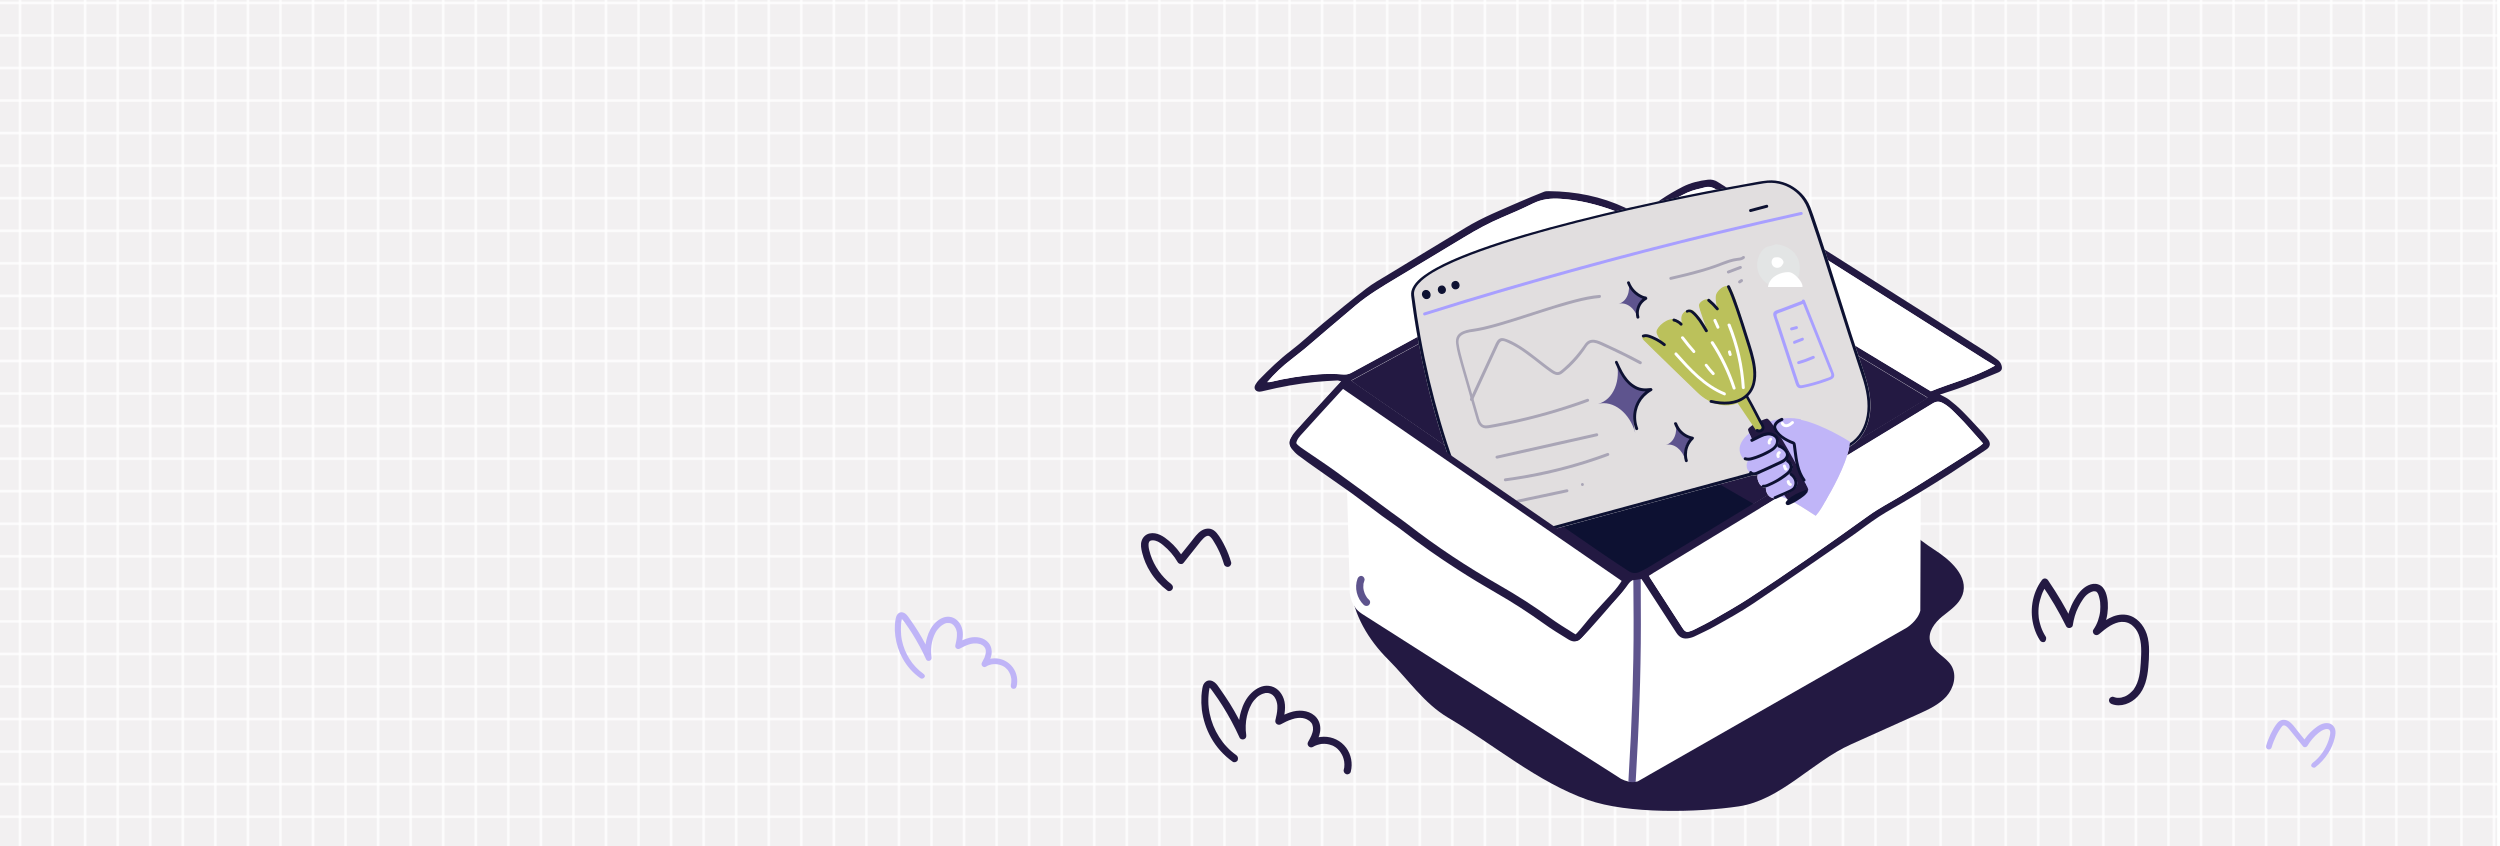
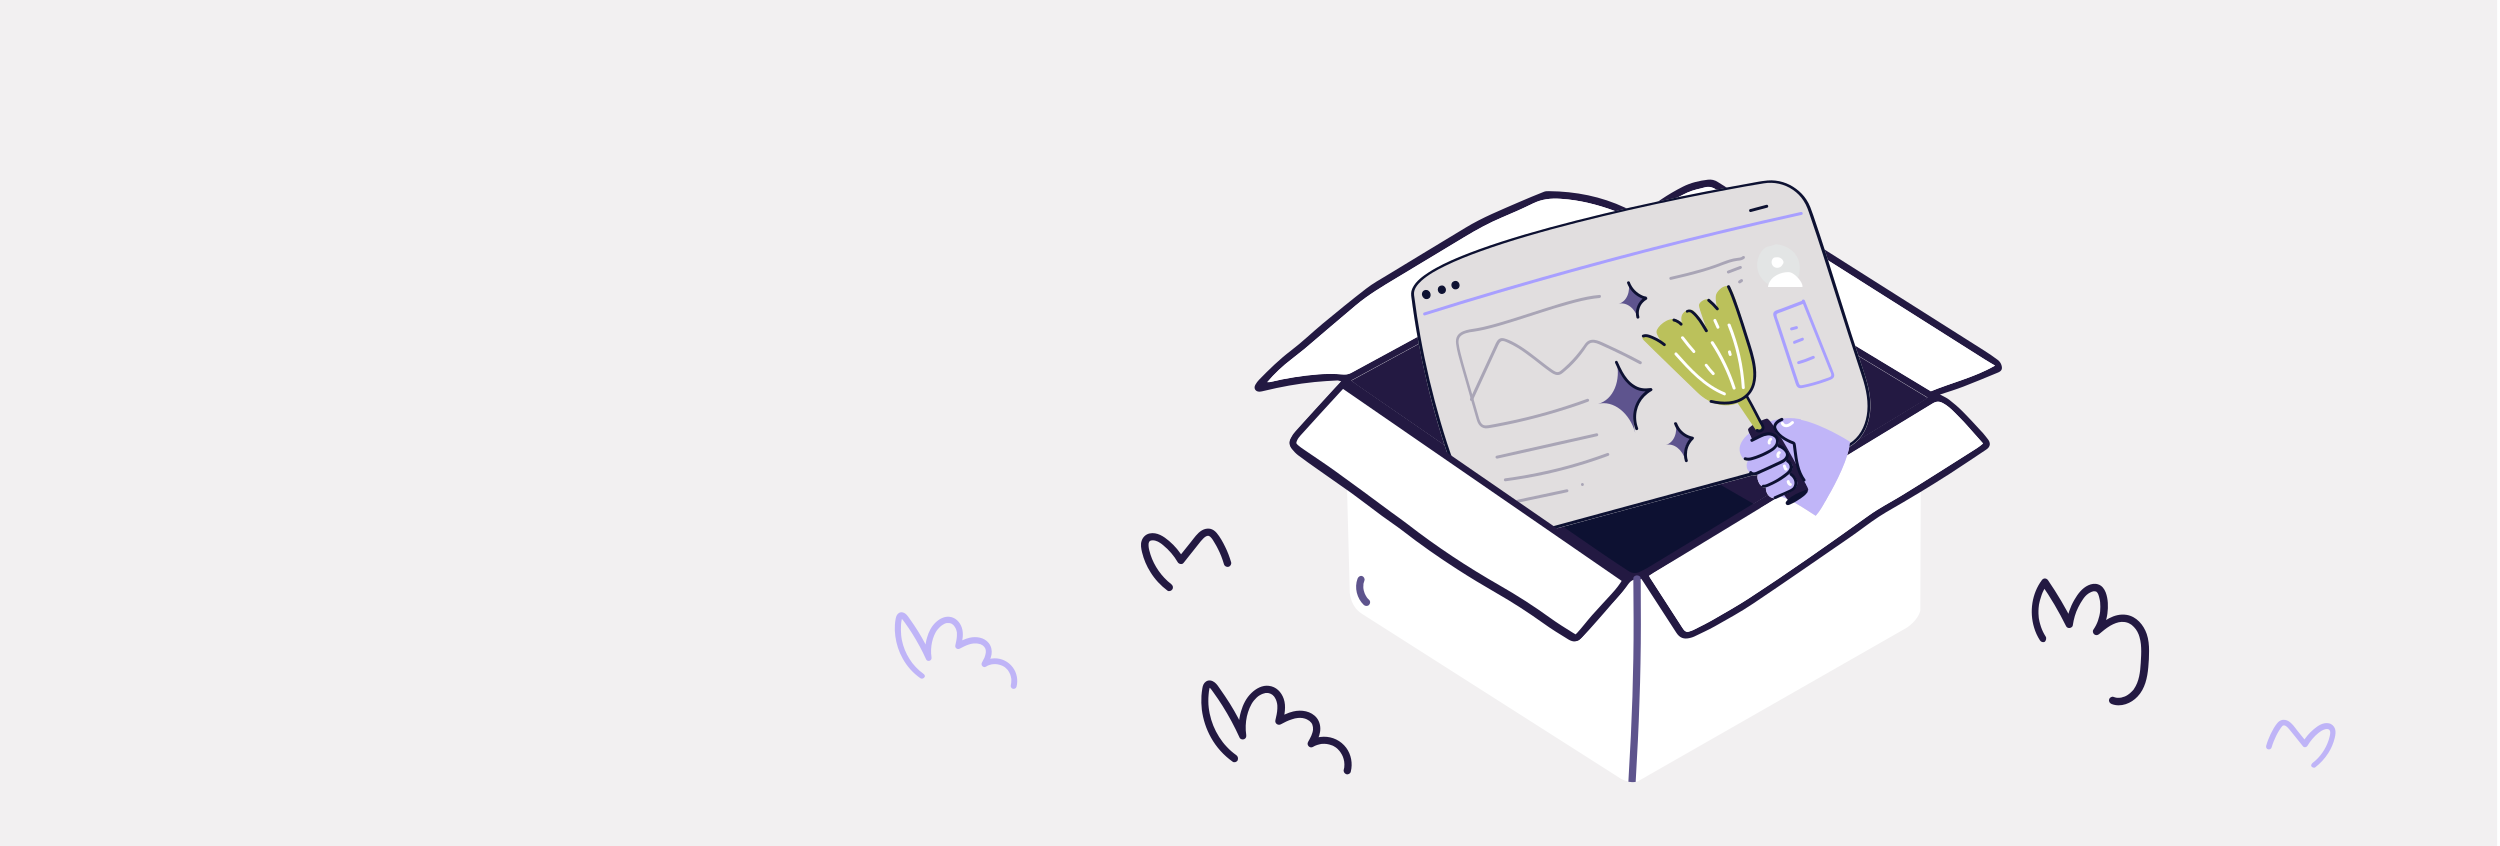
<svg xmlns="http://www.w3.org/2000/svg" xmlns:xlink="http://www.w3.org/1999/xlink" version="1.1" id="Layer_8" x="0px" y="0px" viewBox="0 0 1920 650" style="enable-background:new 0 0 1920 650;" xml:space="preserve">
  <style type="text/css">
	.st0{fill:none;}
	.st1{fill:none;stroke:#FFFFFF;stroke-miterlimit:10;}
	.st2{fill:#F2F0F1;}
	.st3{fill:url(#SVGID_1_);}
	.st4{fill:#231942;}
	.st5{fill:#FFFFFF;}
	.st6{fill:#0D1132;}
	.st7{fill:#5E548D;}
	.st8{fill:#BFB4F7;}
	.st9{fill:#E1DEDF;}
	.st10{fill:#0D1132;stroke:#0D1132;stroke-miterlimit:10;}
	.st11{fill:#A89FFF;}
	.st12{fill:#C0B5F8;}
	.st13{fill:#BBC15B;stroke:#BBC15B;stroke-miterlimit:10;}
	.st14{fill:#BBC15B;}
	.st15{fill:#5E548E;}
	.st16{fill:#A9A5B6;}
	.st17{fill:#E3E5E5;}
	.st18{fill:#FFFFFF;stroke:#231942;stroke-width:5;stroke-miterlimit:10;}
</style>
  <pattern y="650" width="100" height="100" patternUnits="userSpaceOnUse" id="New_Pattern_2" viewBox="25.5 -125.5 100 100" style="overflow:visible;">
    <g>
      <rect x="25.5" y="-125.5" class="st0" width="100" height="100" />
      <g id="GRID_00000065763167096880607620000009046550629923893650_">
        <rect x="125.5" y="-25.5" class="st1" width="25" height="25" />
      </g>
      <g id="GRID_00000095339270977058163760000003973419352815615158_">
-         <rect x="25.5" y="-25.5" class="st1" width="25" height="25" />
        <rect x="50.5" y="-25.5" class="st1" width="25" height="25" />
        <rect x="75.5" y="-25.5" class="st1" width="25" height="25" />
        <rect x="100.5" y="-25.5" class="st1" width="25" height="25" />
      </g>
      <g id="GRID_00000167358461487531834440000003661485654949482399_">
        <rect x="0.5" y="-25.5" class="st1" width="25" height="25" />
      </g>
      <g id="GRID_00000070076089613699432870000014526977063366995095_">
        <rect x="125.5" y="-125.5" class="st1" width="25" height="25" />
        <rect x="125.5" y="-100.5" class="st1" width="25" height="25" />
        <rect x="125.5" y="-75.5" class="st1" width="25" height="25" />
        <rect x="125.5" y="-50.5" class="st1" width="25" height="25" />
      </g>
      <g id="GRID_00000164501631864462239120000015879145399092953480_">
        <rect x="25.5" y="-125.5" class="st1" width="25" height="25" />
        <rect x="50.5" y="-125.5" class="st1" width="25" height="25" />
        <rect x="75.5" y="-125.5" class="st1" width="25" height="25" />
        <rect x="100.5" y="-125.5" class="st1" width="25" height="25" />
        <rect x="25.5" y="-100.5" class="st1" width="25" height="25" />
        <rect x="50.5" y="-100.5" class="st1" width="25" height="25" />
        <rect x="75.5" y="-100.5" class="st1" width="25" height="25" />
        <rect x="100.5" y="-100.5" class="st1" width="25" height="25" />
        <rect x="25.5" y="-75.5" class="st1" width="25" height="25" />
        <rect x="50.5" y="-75.5" class="st1" width="25" height="25" />
        <rect x="75.5" y="-75.5" class="st1" width="25" height="25" />
        <rect x="100.5" y="-75.5" class="st1" width="25" height="25" />
        <rect x="25.5" y="-50.5" class="st1" width="25" height="25" />
        <rect x="50.5" y="-50.5" class="st1" width="25" height="25" />
        <rect x="75.5" y="-50.5" class="st1" width="25" height="25" />
        <rect x="100.5" y="-50.5" class="st1" width="25" height="25" />
      </g>
      <g id="GRID_00000055704481747586989790000003037325552470642620_">
        <rect x="0.5" y="-125.5" class="st1" width="25" height="25" />
        <rect x="0.5" y="-100.5" class="st1" width="25" height="25" />
        <rect x="0.5" y="-75.5" class="st1" width="25" height="25" />
        <rect x="0.5" y="-50.5" class="st1" width="25" height="25" />
      </g>
      <g id="GRID_00000139988822788706764690000006582896654648821916_">
        <rect x="125.5" y="-150.5" class="st1" width="25" height="25" />
      </g>
      <g id="GRID_00000055671560082263884980000007004299052388960950_">
        <rect x="25.5" y="-150.5" class="st1" width="25" height="25" />
        <rect x="50.5" y="-150.5" class="st1" width="25" height="25" />
        <rect x="75.5" y="-150.5" class="st1" width="25" height="25" />
        <rect x="100.5" y="-150.5" class="st1" width="25" height="25" />
      </g>
      <g id="GRID_00000111879163364797061850000002904965394042492825_">
        <rect x="0.5" y="-150.5" class="st1" width="25" height="25" />
      </g>
    </g>
  </pattern>
  <rect class="st2" width="1917.8" height="650.2" />
  <pattern id="SVGID_1_" xlink:href="#New_Pattern_2" patternTransform="matrix(1 0 0 1 215.386 -47.769)">
</pattern>
-   <rect class="st3" width="1920" height="650.2" />
-   <path class="st4" d="M1485.3,422c-11.6-7.4-25.7-20.5-38.8-24.6c-12.7-3.9-22.2,4.4-34.3,6.3c-9.8,1.5-19.3-3.4-28.8-6  c-32-8.8-64.8,7.4-96.8,16.1c-19.4,5.2-39.4,7.7-59.3,10.1c-41.8,5.1-83.5,10.2-125.3,15.3c-21.8,2.6-43.6,5.3-64.7,11.3  c1.9,21.4,13.7,41,28.9,56.1c15.2,15.2,27.5,33.7,46,44.6c35.2,20.8,68.5,49.4,107.2,63.1c31.1,11,84.2,9.7,115.9,5  c32.3-4.8,56.5-34.3,86.2-47.6c17.3-7.8,34.5-15.5,51.8-23.3c7.8-3.5,15.8-7.2,21.5-13.5c5.7-6.4,8.3-16.2,3.9-23.6  c-4.3-7.1-14-10.4-16.3-18.4c-2.1-7.4,3.4-14.7,9.3-19.5s12.9-9.3,15.5-16.5C1512.2,442.8,1497.9,430,1485.3,422L1485.3,422  L1485.3,422z" />
  <path class="st5" d="M1475.2,361.3l-0.4,107.7c-2,7.8-10.3,13-10.3,13l-197.3,112.7l-2.9,1.7c0,0,0,0,0,0l-6.5,3.7  c-0.5,0.1-1,0.2-1.4,0.3c-1.9,0.3-3.8,0.2-5.6-0.1c-2.2-0.5-4.2-1.3-5.8-2.1l-3.4-2.2h0l-195.8-124.7c0,0-0.1,0-0.1-0.1  c-7.7-5-8.9-13.5-9.1-16.3c0-0.1,0-0.2,0-0.3c0-0.4,0-0.6,0-0.6l-2.7-102.6l1.5-11.8l198.4,105.4l21.3-2l4.2-0.4l40.3-3.7  L1475.2,361.3L1475.2,361.3z" />
  <path class="st4" d="M949.4,579.9c-2.4-1.7-5-3.9-7.2-6.3c-2.4-2.5-4-4.7-5.9-7.6c-3.6-5.7-5.9-11.4-7.3-18.1  c-0.2-0.8-0.3-1.6-0.4-2.3c-0.2-1-0.2-1.1-0.3-2.1c-0.2-1.6-0.3-3.3-0.3-4.9c0-1.6,0-3.4,0.2-5.1c0.2-1.8,0.2-2.7,0.6-4.5  c0.1-0.3,0.2-0.7,0.3-1c0,0.1-0.1,0.4,0,0c0.1-0.4,0-0.1,0,0c0,0,0.4-0.5,0,0c-0.1,0.1-0.6,0.1,0.1,0c-0.5,0-0.7-0.1-0.2,0.2  c0.4,0.2-0.2-0.2,0.2,0.1c0.2,0.1,0.3,0.3,0.4,0.4s0.3,0.3,0.4,0.5c0.3,0.4-0.2-0.3,0.2,0.2c0.6,0.8,1.2,1.7,1.8,2.5  c2.4,3.3,4.7,6.7,6.9,10.2c4.9,7.8,9.3,16,13.1,24.4c0.6,1.3,2.3,1.7,3.5,1.2c1.4-0.6,1.8-1.9,1.6-3.3c-0.7-4.6-0.5-9.6,0.5-14.2  c1-4.3,2.8-9,5.4-12.2c1.4-1.6,2.8-3.1,4.4-4c0.4-0.3,0.8-0.5,1.3-0.7c0.2-0.1,0.4-0.2,0.7-0.3c0.1,0,0.7-0.3,0.2-0.1  c0.4-0.2,0.9-0.3,1.3-0.4c0.3-0.1,0.5-0.1,0.8-0.2c0.6-0.1-0.3,0,0.3-0.1c0.5,0,0.9,0,1.4,0c0,0,0.9,0.1,0.3,0  c0.2,0,0.4,0.1,0.5,0.1c1.2,0.3,1.5,0.4,2.5,1c0,0,0.7,0.5,0.4,0.2c0.2,0.1,0.3,0.2,0.4,0.4c0.4,0.3,0.7,0.7,1,1  c0.3,0.4,1,1.5,1.4,2.4c0.3,0.6,0.7,2,0.9,3c0-0.1,0.1,0.9,0.1,0.5c0-0.2,0-0.1,0,0.3c0,0.3,0,0.5,0.1,0.8c0,0.8,0,1.5,0,2.3  c-0.1,3-0.8,5.9-1.5,8.9c-0.6,2.4,1.9,4.3,4.1,3.2c2.8-1.5,5.6-3,8.7-3.9c1.4-0.5,3-0.9,4.4-1c0.7-0.1,1.3-0.1,1.9-0.1  c0.3,0,0.7,0,1,0.1c0.1,0,0.3,0,0.4,0c-0.3,0-0.1,0,0.1,0c0.6,0.1,1.2,0.2,1.8,0.4c0.3,0.1,0.6,0.2,0.9,0.3c0,0,0.4,0.2,0.2,0.1  c-0.2-0.1,0.3,0.1,0.3,0.1c0.5,0.3,1.1,0.5,1.6,0.9c0.2,0.1,0.3,0.2,0.5,0.3c0,0,0.4,0.3,0.2,0.1s0.1,0.1,0.1,0.1  c0.1,0.1,0.3,0.2,0.4,0.4c0.2,0.2,0.4,0.4,0.7,0.7c0.1,0.1,0.2,0.2,0.3,0.3c0,0-0.2-0.3,0,0c0.3,0.4,0.8,1.3,0.8,1.5  c0.4,1.1,0.6,2.4,0.5,3.8c-0.1,1.3-0.7,3.2-1.3,4.6c-0.7,1.6-1.6,3.2-2.5,4.8c-1.4,2.4,1.4,5.3,3.8,3.8c0.6-0.3,1.1-0.7,1.7-0.9  c0.5-0.2,0.9-0.4,1.6-0.6c0.6-0.2,1.3-0.4,1.9-0.5c0.2,0,0.3-0.1,0.4-0.1c0.1,0,0.7-0.1,0.4-0.1c0,0,0.6-0.1,0.8-0.1  c2.8-0.2,4.9,0.1,7.6,1.1c0.4,0.1,0.1,0,0.6,0.2c0.3,0.1,0.5,0.3,0.8,0.4c0.6,0.3,1.2,0.7,1.8,1.1c0.3,0.2,0.7,0.5,1.2,1  c0.5,0.5,1,1,1.4,1.5c0.1,0.2,0.2,0.3,0.4,0.5c0,0-0.2-0.2,0,0c0.2,0.2,0.3,0.5,0.5,0.7c0.4,0.6,0.7,1.2,1.1,1.8  c0.6,1.1,0.9,1.9,1.3,3.3c0.2,0.8,0.4,1.5,0.5,2.3c-0.1-0.4,0,0.4,0,0.6c0,0.4,0,0.8,0.1,1.2c0,0.7,0,1.5-0.1,2.2  c0.1-0.4-0.1,0.4-0.1,0.6c-0.1,0.4-0.2,0.9-0.3,1.3c-0.4,1.5,0.5,3,2,3.5c1.5,0.4,3.1-0.5,3.4-2c1.6-6.2,0.3-13.2-3.5-18.3  c-4.1-5.5-10.5-8.6-17.3-8.5c-3.8,0-7.6,1.1-10.9,3l3.8,3.8c1.9-3.2,3.7-6.7,4.3-10.4c0.6-3.7-0.1-7.7-2.5-10.8  c-4.3-5.4-11.8-6.5-18.1-5c-4.3,1-8.2,3.1-12.1,5.1l4.1,3.2c1.3-5.8,2.7-12.2,0.7-18c-1.8-5.2-5.8-9.4-11.5-10  c-5-0.6-9.8,2.1-13.3,5.5c-4,3.8-6.5,8.9-8,14.1c-1.9,6.4-2.3,13.1-1.2,19.7l5.1-2.2c-3.7-8.1-7.8-16-12.5-23.5  c-2.4-3.8-4.9-7.5-7.5-11.2c-1.2-1.7-2.4-3.7-4.1-5c-1.9-1.5-4.5-2.2-6.7-0.7c-1.8,1.2-2.5,3.2-2.8,5.2s-0.6,3.9-0.7,5.8  c-0.2,3.6-0.1,7.2,0.3,10.7c1,7.5,3.3,14.7,7,21.3c4.1,7.4,9.8,13.7,16.7,18.6c1.2,0.9,3.1,0.2,3.8-1  C951.2,582.3,950.6,580.7,949.4,579.9L949.4,579.9L949.4,579.9L949.4,579.9z" />
  <path class="st4" d="M1037.7,292.4c74-40.2,147.4-80.2,221.4-120.4c73.6,44.3,147.3,88.9,221.4,133.6c-1.5,1-2.6,1.8-3.7,2.5  c-70.4,42.8-140.9,85.5-211.3,128.2c-2.1,1.2-4.2,2.3-6.4,3.3c-2.9,1.3-5.8,1-8.5-0.8c-5.8-3.8-11.7-7.6-17.5-11.6  c-63.7-43.8-127.3-87.7-191-131.5C1040.8,294.6,1039.5,293.7,1037.7,292.4L1037.7,292.4z" />
  <path class="st6" d="M1354.4,391.4c-18.1-10.5-36.2-20.9-54.4-31.4c-12.3-7.1-28.7-22-42.1-18c-13.6,4.1-28,16.2-40.2,23.2  c-13.9,8.1-27.9,16.1-41.9,24.2c24.2,16.5,47.7,33.1,69.8,48.7c2.2,1.5,7.8,5.5,16.2,4.2c2.1-0.3,4-1,5.8-2  C1294.6,426.2,1324.4,409.3,1354.4,391.4L1354.4,391.4L1354.4,391.4z" />
  <path class="st4" d="M1571.1,488.9c-1.6-2.5-2.7-4.8-3.6-7.4c-0.5-1.4-0.8-2.8-1.2-4.2c-0.2-0.7-0.3-1.4-0.4-2.1  c-0.1-0.5,0,0-0.1-0.5c-0.1-0.4-0.1-0.8-0.1-1.2c-0.3-2.9-0.2-5.9,0.2-8.8c-0.1,0.3,0.1-0.5,0.1-0.6c0.1-0.4,0.1-0.7,0.2-1  c0.1-0.7,0.3-1.4,0.5-2.1c0.4-1.4,0.8-2.8,1.3-4.2c0.5-1.4,1-2.5,1.8-4c0.8-1.5,1.7-2.9,2.7-4.2h-4.8c7.2,10.3,13.5,21.1,19.1,32.4  c0.5,1,1.8,1.5,2.8,1.3s2.2-0.9,2.3-2c0.7-4.8,2-9.6,4.2-13.9c1.1-2.2,2.3-4.3,3.7-6.3c1-1.5,2.5-3.2,3.9-4.1  c0.4-0.3,0.8-0.6,1.3-0.8c0.3-0.1,0.5-0.3,0.8-0.4c0.5-0.3,0.2-0.1,0.1-0.1c0.5-0.2,1-0.4,1.5-0.5c0.1,0,0.7-0.1,0.2-0.1  c0.3,0,0.5,0,0.8,0c0.1,0,0.9,0.1,0.3,0c0.2,0,0.4,0.1,0.6,0.1c0.1,0,0.6,0.3,0.2,0c0.2,0.1,0.4,0.2,0.6,0.3  c0.4,0.2-0.4-0.5,0.2,0.2c0,0,0.6,0.7,0.4,0.4c0.1,0.1,0.2,0.3,0.3,0.5c0.1,0.2,0.2,0.4,0.3,0.5c0.1,0.3,0.2,0.4,0.1,0.2  c0.4,1,0.7,2,0.9,3c0.3,1.1,0.5,2.3,0.6,3.2c0.2,2.3,0.2,4.7,0,7c-0.1,1-0.3,2.3-0.6,3.5c-0.3,1.3-0.7,2.6-1.1,3.8  c-0.8,2.3-2,4.6-3.5,6.8c-0.8,1.1-0.3,2.8,0.7,3.6c1.2,0.9,2.6,0.7,3.7-0.2c2.7-2.3,5.4-4.5,8.5-6.4c2.8-1.6,5.9-2.9,8.9-3  c1.7,0,2.9,0.1,4.6,0.7c0.1,0,0.3,0.1,0.4,0.1c-0.4-0.1,0.1,0,0.1,0.1c0.3,0.2,0.7,0.4,1,0.5s0.7,0.4,1,0.6c0.1,0.1,0.2,0.2,0.4,0.2  c0.1,0.1,0.1,0.1,0,0l0.2,0.2c2.4,2,4.1,4.2,5.3,7.3c-0.1-0.3,0.2,0.5,0.2,0.6c0.1,0.4,0.3,0.8,0.4,1.2c0.3,1,0.5,1.9,0.7,2.9  c0.4,1.8,0.5,3.6,0.6,5.5c0.2,3.9-0.1,7.7-0.3,11.6c-0.4,6.9-1.2,14.2-5.2,20c-0.1,0.2-0.2,0.3-0.3,0.5c-0.1,0.1-0.1,0.1,0,0  l-0.2,0.2c-0.3,0.3-0.6,0.7-0.9,1c-0.6,0.6-1.2,1.2-1.8,1.7c-0.5,0.4-1,0.8-1.8,1.3c-0.7,0.5-1.5,0.9-2.3,1.2c0.1,0,0.4-0.1-0.1,0  c-0.2,0.1-0.4,0.2-0.7,0.2c-0.4,0.1-0.8,0.2-1.2,0.4s-0.8,0.2-1.2,0.2c-0.3,0,0,0,0.1,0c-0.3,0-0.6,0-0.8,0.1c-0.4,0-0.7,0-1.1,0  c-0.2,0-0.4,0-0.6,0c-0.9,0,0.2,0.1-0.2,0c-0.9-0.1-1.8-0.4-2.6-0.7c-1.4-0.5-3.1,0.6-3.4,2c-0.4,1.6,0.5,2.9,2,3.5  c7,2.7,15-0.5,19.9-5.8c5.7-6,7.5-14.5,8.2-22.5c0.4-4.1,0.6-8.3,0.6-12.5c0-4.4-0.4-8.9-1.8-13c-2.4-7-7.9-13.5-15.5-14.7  c-9.6-1.5-17.9,4.9-24.8,10.8l4.4,3.4c3-4.5,5-9.8,5.7-15.2c0.7-5.3,0.6-11.1-1.3-16.2c-1.1-2.8-2.8-5.2-5.8-6.2  c-2.5-0.9-5.2-0.4-7.6,0.7c-4.8,2.2-8.1,6.7-10.7,11.2c-3.2,5.5-5.3,11.7-6.2,18l5.1-0.7c-5.6-11.2-12-22-19.1-32.4  c-1.3-1.8-3.6-1.8-4.8,0c-7.6,10.2-9.6,24.2-5.9,36.4c1,3.4,2.5,6.7,4.5,9.8c0.8,1.3,2.5,1.8,3.8,1  C1571.3,491.9,1571.9,490.1,1571.1,488.9L1571.1,488.9L1571.1,488.9L1571.1,488.9z" />
  <path class="st4" d="M899.5,448.6c-7.3-5.6-13.1-13.9-15.9-22.6c-0.7-2.2-1.4-4.7-1.5-6.7c0-0.5,0-1,0-1.6c-0.1,0.5,0.1-0.5,0.1-0.5  c0,0,0.3-0.9,0.1-0.5c0.2-0.5,0.4-0.7,0.5-0.9c0,0,0.7-0.6,0.2-0.2c0.3-0.2,0.6-0.4,0.9-0.5c-0.5,0.2,0.6-0.1,0.8-0.1  c-0.6,0.1,0.2,0,0.3,0c0.3,0,0.5,0,0.8,0c0.1,0,0.5,0.1,0.1,0c0.3,0,0.5,0.1,0.8,0.1c0.6,0.1,1.1,0.3,1.6,0.5c0,0,0.9,0.4,0.4,0.1  c0.3,0.1,0.5,0.2,0.8,0.4c0.4,0.2,0.8,0.5,1.2,0.7c1,0.6,1.9,1.3,2.7,2c4.5,3.7,8.2,8,11.1,13c0.8,1.4,3.3,2,4.4,0.6l7.8-9.8  l3.8-4.8c1.2-1.5,2.3-3,3.7-4.3c1-1,2.1-1.8,3.4-2c0.5-0.1-0.4,0,0.1,0h0.4c-0.5,0,0.7,0.2,0.3,0.1c0.8,0.3,1,0.6,1.6,1.2  c1,1,2,2.7,2.8,4.1c1,1.6,1.9,3.2,2.7,4.9c1.9,3.7,3.3,7.5,4.5,11.5c0.4,1.5,2,2.4,3.5,2s2.4-2,2-3.5c-1.2-4.1-2.7-8.1-4.6-11.9  c-1.8-3.7-3.9-7.5-6.5-10.6c-1.3-1.5-3-2.8-5-3.2c-2.2-0.4-4.4,0.1-6.3,1.2c-3.6,2.1-6,5.9-8.6,9.1l-9.7,12.1l4.4,0.6  c-3-5.1-6.8-9.8-11.3-13.6c-4.1-3.5-9.3-7-15-5.8c-2.9,0.6-5.2,2.8-6.1,5.6c-1,2.8-0.4,6,0.3,8.9c1.3,5.4,3.5,10.6,6.5,15.3  c3.4,5.5,7.8,10.2,13,14.1c1.2,0.9,3.1,0.2,3.8-1C901.3,451,900.7,449.6,899.5,448.6L899.5,448.6L899.5,448.6z" />
  <path class="st4" d="M1391.4,359.8l-44.8,27.1c1.8,1,3.6,2.1,5.4,3.1c14.3-8.7,28.6-17.4,42.9-26.1L1391.4,359.8z M1537.2,280.7  c-0.4-1.6-1.5-3.2-2.8-4.2c-3.4-2.6-7-5-10.6-7.3c-43.7-27.6-87.3-55.3-131-82.9c-1-0.6-1.9-1.2-2.9-1.8c-9-5.7-18-11.4-27.1-17.1  c-0.8-0.5-1.7-1.1-2.5-1.6c-3.5-2.2-7-4.5-10.6-6.7c-0.8-0.5-1.6-1-2.4-1.5c-6.9-4.4-13.8-8.7-20.6-13.1c-0.9-0.6-1.8-1.1-2.6-1.7  c-1.6-1-3.2-2-4.8-3c-2.4-1.6-4.9-2.1-7.6-1.8c-6.7,0.8-13.2,2.3-19.3,5.4c-5.7,2.9-11.2,6.1-16.4,9.6c-1.5,1-3.1,2.1-4.6,3.2  c-2.9,2.1-5.7,4.4-8.4,6.9c-1,0.9-2,1.7-3,2.4c-0.7-0.3-1-0.4-1.4-0.6c-2.5-1.4-5-2.8-7.5-4c-1-0.5-2-1-3-1.4  c-18.3-8.6-37.9-12.5-58.5-12.7c-1.3,0-2.8,0-3.9,0.5c-6.2,2.5-12.5,5-18.6,7.7c-14.2,6.2-28.5,11.9-41.8,20  c-20.1,12.2-40.3,24.3-60.4,36.6c-5.3,3.2-10.7,6.2-15.6,10c-11.3,8.7-22.3,17.7-33.3,26.8c-8.3,6.9-16,14.4-24.6,20.9  c-8.8,6.7-16.7,14.4-24.4,22.3c-1.1,1.1-2.1,2.5-2.9,3.9c-1.6,2.8,0.2,5.5,3.4,5.3c1.1-0.1,2.1-0.3,3.2-0.6  c12.8-3.1,25.8-5.5,38.9-6.8c5.8-0.6,11.5-0.9,17.3-1.2c0.9-0.1,1.9,0.4,3.3,0.7c-1,1.2-1.6,1.9-2.2,2.6  c-9.2,10.1-18.6,20.2-27.8,30.4c-2.9,3.2-5.5,6.6-8.2,9.9c-2.4,3-2.1,6,0.1,8.9c1.4,1.8,3,3.5,4.8,4.9c5.2,3.9,10.4,7.6,15.7,11.3  c7.2,5.1,14.3,10.1,21.5,15.1c2.3,1.6,4.6,3.2,6.8,4.9c6.9,5,13.5,10.2,20.3,15.2c5.3,3.9,10.8,7.5,16,11.5  c13.5,10.5,27.5,20.3,41.8,29.5c9.9,6.4,20.1,12.5,30.3,18.4c12.4,7.1,24.3,14.8,35.9,23.1c6.2,4.5,12.8,8.5,19.3,12.5  c3.8,2.3,6.7,2,9.9-1.1c3.8-3.8,7.4-7.8,10.9-11.8c4.3-4.8,8.5-9.7,12.7-14.6c3.8-4.4,7.8-8.5,11.2-13.2c1.4-2,2.7-3.9,4.6-4.8h0  c0.1,0,0.2-0.1,0.2-0.1c1.1-0.5,2.3-0.6,3.8-0.4c0,0,0.1,0,0.1,0c0.4,0,0.8-0.1,1.2-0.2c0.1,0,0.3-0.1,0.4-0.1  c0.3-0.1,0.6-0.2,1-0.3c1.1,1.6,2.1,3,3,4.5c8,12.3,15.9,24.6,23.9,36.9c2.6,4,5.7,5.2,10.3,4.1c1.2-0.3,2.4-0.6,3.4-1.1  c5.3-2.6,10.7-5,15.9-7.9c9.9-5.6,20-11.1,29.5-17.5c24.9-16.7,49.5-33.8,74.2-50.8c7.6-5.2,14.8-11,22.5-16  c1.8-1.1,3.5-2.2,5.3-3.3c8.7-5,17.4-10.1,26-15.3c6.9-4.2,13.8-8.4,20.6-12.8c0.1-0.1,0.2-0.1,0.4-0.2c10-6.6,20-13.1,29.9-19.8  c3.5-2.3,3.6-5.4,0.9-8.5c-1.1-1.3-2.1-2.8-3.3-4.1c-5.3-5.7-10.5-11.5-16-17c-3.1-3.1-6.5-6-10-8.7c-1.9-1.5-4.3-2.5-7.1-4  c6.4-2.1,12.3-3.9,18-6.1c8.8-3.4,17.4-7,26.1-10.6C1537.2,285.1,1538,283.5,1537.2,280.7L1537.2,280.7z M1259.1,171.9  c7.6,4.6,15.2,9.2,22.8,13.7c0.8,0.5,1.7,1,2.6,1.5c8.8,5.3,17.6,10.6,26.4,15.9c13.3,8,26.7,16.1,40,24.1c0.1,0,0.2,0.1,0.2,0.1  c4.5,2.7,9,5.4,13.5,8.2c17.6,10.6,35.3,21.3,52.9,32c0.9,0.6,1.9,1.1,2.9,1.7c20,12,40,24.1,60,36.2c-1.5,1-2.6,1.8-3.7,2.5  c-20.5,12.4-40.9,24.8-61.4,37.3c-0.5,0.3-1,0.6-1.4,0.9c-1.8,1.1-3.6,2.2-5.4,3.3c-5.7,3.5-11.4,6.9-17.1,10.4l-44.8,27.1  c-9.3,5.6-18.6,11.3-27.8,16.9c-17.8,10.8-35.6,21.6-53.3,32.3c-2.1,1.2-4.2,2.3-6.4,3.3c-2.9,1.3-5.8,1-8.5-0.8  c-5.8-3.8-11.7-7.6-17.5-11.6c-1.6-1.1-3.2-2.2-4.8-3.3c-1.6-1.1-3.1-2.2-4.7-3.2c-7.5-5.1-15-10.3-22.5-15.5  c-0.8-0.5-1.5-1.1-2.3-1.6c-0.2-0.2-0.5-0.3-0.8-0.5c-6.9-4.8-13.8-9.5-20.8-14.3c-10.7-7.3-21.3-14.7-32-22  c-8.8-6-17.5-12.1-26.3-18.1c-1-0.7-2-1.4-3-2.1c-24.6-17-49.2-33.9-73.8-50.9c-1.3-0.9-2.6-1.9-4.4-3.2  c18.5-10.1,37-20.1,55.4-30.1c0.7-0.4,1.3-0.7,2-1.1c25.7-14,51.4-28,77.1-41.9c3.1-1.7,6.2-3.4,9.2-5  C1207.3,200.1,1233.2,186.1,1259.1,171.9L1259.1,171.9z M1247.4,443.6c-0.1,0.2-0.2,0.4-0.3,0.6c-2.5,4.3-5.4,7.9-8.6,11.5  c-4.8,5.4-9.9,10.6-14.7,16.1c-3.8,4.3-7.3,9-11.1,13.2c-2.6,2.9-2.9,2.8-6.1,0.8c-5.9-3.7-11.9-7.4-17.6-11.5  c-12.2-8.9-24.9-16.9-38-24.4c-7.8-4.5-15.5-9.1-23.1-13.9c-15.9-10-31.4-20.8-46.3-32.3c-3.9-3-8-5.9-12.1-8.8  c-11.8-8.7-23.6-17.4-35.4-26.1c-2.2-1.6-4.3-3.2-6.5-4.7c-8-5.8-16.2-11.1-24.3-16.7c-1.4-1-2.9-2-4.2-3.1c-2.6-2.2-3-3.6-1.6-6.7  c0.7-1.6,1.8-3,2.9-4.3c9.7-10.8,19.5-21.5,29.3-32.2c1.1-1.3,2.3-2.5,3.7-4c0.2-0.1,0.3-0.3,0.4-0.5c28.4,19.6,56.8,39.1,85.1,58.6  c1,0.7,2,1.4,3,2.1c7.7,5.3,15.4,10.6,23.2,15.9c14.3,9.9,28.7,19.8,43.1,29.7c1.2,0.8,2.4,1.6,3.6,2.5c0.8,0.5,1.5,1.1,2.3,1.6  c6.7,4.6,13.4,9.2,20.1,13.9c1.9,1.3,3.8,2.6,5.7,3.9C1229.1,431,1238.2,437.3,1247.4,443.6C1247.4,443.6,1247.4,443.6,1247.4,443.6  L1247.4,443.6z M1013,287.4c-12.7,1-25.4,3-37.8,6c-0.5,0.1-1,0.1-1.9,0.1c5.7-6.7,11.9-12.5,18.6-17.6c3.4-2.6,6.8-5.3,10.1-8  c13.1-11.1,26.1-22.4,39.3-33.4c9.7-8.1,20.6-14.6,31.4-21.1c17.3-10.4,34.5-20.8,51.8-31.2c9.4-5.7,19.1-11,29.3-15.3  c7.9-3.3,15.8-6.8,23.5-10.6c6.9-3.4,13.9-4.1,21.5-3.6c14.1,0.9,27.6,4.3,40.8,9.1c1.2,0.4,2.4,0.9,3.6,1.3c0.1,0,0.1,0,0.2,0.1  c3.6,1.4,7.1,3.2,11.2,5.1c-1.8,1.1-2.9,1.7-4.1,2.4c-31.7,17.3-63.5,34.5-95.2,51.8c-3.2,1.8-6.4,3.5-9.6,5.2  c-17.2,9.4-34.4,18.7-51.6,28.1c-0.7,0.4-1.3,0.7-2,1.1c-18.2,9.9-36.3,19.8-54.5,29.6c-2.1,1.1-4.1,1.3-6.5,1.1  C1025.1,287,1019,286.9,1013,287.4L1013,287.4z M1492.3,309.7c5.3,2.9,9.1,7.4,13.3,11.6c1.9,1.9,3.8,3.9,5.5,5.9  c3.9,4.4,7.8,8.8,11.9,13.4c-1.8,1.4-3.1,2.6-4.6,3.5c-14.4,9.1-28.8,18.3-43.3,27.4c-5,3.1-10,6.2-15,9.3  c-8.2,5-16.9,9.4-24.8,15.1c-0.7,0.5-1.3,0.9-2,1.4c-29.8,21.4-59.8,42.5-90.5,62.5c-8.8,5.7-17.9,10.8-27,16.1  c-5,2.9-10.2,5.4-15.3,8c-0.9,0.5-2,0.7-3,1.1c-1.9,0.8-3.4,0.1-4.5-1.5c-0.3-0.4-0.6-0.9-0.9-1.3c-8.2-12.8-16.5-25.5-24.7-38.2  c-0.3-0.4-0.5-0.9-0.8-1.7c0.2-0.1,0.4-0.3,0.6-0.4c0.9-0.6,1.8-1.2,2.7-1.8c3.5-2.1,6.9-4.2,10.4-6.3  c19.4-11.8,38.7-23.5,58.1-35.3c4.6-2.8,9.2-5.5,13.7-8.3c14.3-8.7,28.6-17.4,42.9-26.1c2.8-1.7,5.5-3.4,8.3-5  c0.6-0.4,1.2-0.7,1.8-1.1c1.5-0.9,2.9-1.8,4.4-2.6c0.6-0.3,1.1-0.7,1.7-1c2.9-1.8,5.9-3.6,8.9-5.4c21.4-13,42.7-26,64.1-39  C1487.1,308,1489.5,308.1,1492.3,309.7L1492.3,309.7z M1482.9,300.5c-21.7-13.1-43.5-26.2-65.2-39.4c-0.9-0.6-1.9-1.1-2.8-1.7  c-17.7-10.7-35.3-21.3-53-32c-6.8-4.1-13.5-8.2-20.3-12.2c-2.3-1.4-4.5-2.7-6.8-4.1c-5.3-3.2-10.7-6.4-16-9.7  c-8.9-5.4-17.9-10.8-26.8-16.2c-0.8-0.5-1.7-1-2.6-1.5c-8.2-4.9-16.4-9.9-24.6-14.8c0.9-1.1,1.6-1.9,2.3-2.6  c5.9-5.2,12.4-9.6,19.2-13.4c2.3-1.3,4.7-2.5,7.1-3.7c0.8-0.4,1.7-0.8,2.5-1.2c4.3-2,9.2-2.9,13.8-4.1c2.2-0.6,4.3-0.3,6.4,0.6  c0.7,0.3,1.3,0.7,2,1.1c0.3,0.2,0.6,0.4,0.8,0.5c7.1,4.5,14.2,9,21.3,13.5c0.8,0.5,1.6,1,2.4,1.5c3.4,2.2,6.9,4.4,10.3,6.5  c0.8,0.5,1.7,1.1,2.5,1.6c12.5,7.9,25,15.8,37.5,23.7c0.9,0.6,1.9,1.2,2.8,1.8c18.4,11.6,36.8,23.2,55.2,34.9  c24.4,15.4,48.8,30.9,73.2,46.3c2.6,1.6,5.2,3.1,8.1,4.9C1516.3,289.8,1499.2,293.8,1482.9,300.5L1482.9,300.5z" />
  <path class="st5" d="M1033.9,296.6c71.3,49.1,142.2,98,213.5,147c-2.5,4.5-5.6,8.4-8.9,12c-4.8,5.4-9.9,10.6-14.7,16.1  c-3.8,4.3-7.3,9-11.1,13.2c-2.6,2.9-2.9,2.8-6.1,0.8c-5.9-3.7-11.9-7.4-17.6-11.5c-12.2-8.9-24.9-16.9-38-24.4  c-24.2-13.8-47.4-29.1-69.4-46.2c-3.9-3-8.1-5.9-12.1-8.8c-14-10.3-27.9-20.6-41.9-30.8c-8-5.8-16.2-11.1-24.3-16.7  c-1.4-1-2.9-2-4.2-3.1c-2.6-2.2-3-3.6-1.6-6.7c0.7-1.6,1.8-3,2.9-4.3c9.7-10.8,19.5-21.5,29.3-32.2  C1031,299.7,1032.3,298.3,1033.9,296.6L1033.9,296.6z" />
  <path class="st5" d="M1266.4,442.2c1.2-0.8,2.2-1.5,3.4-2.2c71.4-43.4,142.9-86.7,214.3-130.1c3-1.8,5.4-1.8,8.2-0.2  c5.3,2.9,9.1,7.5,13.3,11.6c1.9,1.9,3.7,3.9,5.5,5.9c3.9,4.4,7.8,8.8,11.9,13.4c-1.8,1.4-3.1,2.6-4.6,3.5  c-19.4,12.3-38.8,24.7-58.3,36.6c-8.2,5-16.9,9.4-24.8,15.1c-30.5,21.8-61.1,43.5-92.5,63.9c-8.8,5.7-17.9,10.8-27,16  c-5,2.9-10.2,5.4-15.3,8c-0.9,0.5-2,0.7-3,1.1c-1.9,0.8-3.4,0.1-4.5-1.4c-0.3-0.4-0.6-0.9-0.9-1.3c-8.2-12.8-16.5-25.5-24.7-38.2  C1267,443.4,1266.8,442.9,1266.4,442.2L1266.4,442.2z" />
  <path class="st5" d="M1532.2,280.8c-15.8,9-33,13-49.3,19.7c-72.5-43.8-145.2-87.6-218.2-131.6c1-1.1,1.6-1.9,2.3-2.6  c8.6-7.6,18.4-13.5,28.8-18.4c4.3-2,9.2-2.9,13.8-4.1c3-0.8,5.6,0,8.3,1.7c44.2,28.1,88.5,56.1,132.8,84.1  c24.4,15.4,48.8,30.9,73.2,46.3C1526.6,277.6,1529.2,279.1,1532.2,280.8L1532.2,280.8z" />
  <path class="st5" d="M973.2,293.5c5.7-6.7,11.9-12.5,18.6-17.6c3.4-2.6,6.8-5.3,10.1-8c13.1-11.1,26.1-22.4,39.3-33.4  c9.7-8.2,20.6-14.6,31.4-21.1c17.3-10.4,34.5-20.8,51.8-31.2c9.4-5.7,19.1-11,29.3-15.3c7.9-3.3,15.8-6.8,23.5-10.6  c6.9-3.4,13.9-4.2,21.5-3.6c15.5,1,30.2,5,44.5,10.5c3.6,1.4,7.1,3.2,11.2,5.1c-1.8,1-2.9,1.7-4.1,2.3  c-70.9,38.6-141.9,77.2-212.8,115.8c-2.1,1.1-4.1,1.3-6.5,1.1c-6-0.4-12.1-0.4-18.1,0c-12.7,1-25.4,3-37.8,6  C974.7,293.5,974.1,293.4,973.2,293.5L973.2,293.5z" />
  <path class="st7" d="M1042.6,444.4c-2.6,6.9-0.5,15.2,4.8,20.2c1.1,1,2.9,1.1,4,0s1.2-2.9,0-4c-0.6-0.5-1.1-1.1-1.6-1.7  c0.3,0.4-0.2-0.3-0.3-0.5c-0.2-0.3-0.4-0.6-0.6-1s-0.4-0.7-0.5-1c-0.1-0.1-0.2-0.3-0.2-0.5c0.2,0.5,0,0-0.1-0.1  c-0.3-0.7-0.5-1.4-0.7-2.2c-0.1-0.3-0.2-0.7-0.2-1c0-0.2-0.1-0.5,0-0.1c0-0.2,0-0.3-0.1-0.5c-0.1-0.8-0.1-1.5,0-2.3  c0-0.2,0-0.3,0-0.5c0-0.1,0.1-0.8,0-0.4c0,0.3,0-0.2,0-0.2c0-0.2,0.1-0.3,0.1-0.5c0.2-0.8,0.4-1.5,0.7-2.3c0.5-1.4-0.6-3.1-2-3.5  C1044.5,442.1,1043.2,442.9,1042.6,444.4L1042.6,444.4L1042.6,444.4L1042.6,444.4z" />
  <path class="st7" d="M1260.2,479.5c0,10-0.1,20-0.3,30c-0.2,9.8-0.4,19.6-0.8,29.3c-0.3,10-0.7,20-1.2,30  c-0.5,10.5-1.1,21.1-1.7,31.7v0c-1.9,0.3-3.8,0.2-5.6-0.1c0.1-1.3,0.2-2.6,0.2-3.9c0.6-10.5,1.2-20.9,1.7-31.4c0.4-10,0.8-20,1.2-30  c0.3-9.8,0.5-19.6,0.7-29.3c0.2-10,0.2-20,0.2-30c0-10.6-0.1-21.1-0.2-31.7l0,0c0-0.5,0.2-0.9,0.5-1.2c0.5-0.6,1.4-1,2.3-1  c0.7,0,1.4,0.2,1.9,0.6c0.6,0.4,0.9,1,0.9,1.6c0,1.4,0,2.7,0.1,4C1260.2,458.6,1260.2,469.1,1260.2,479.5L1260.2,479.5z" />
-   <path class="st4" d="M1254.1,445.6c0,0,6.1-0.6,6.9-1.2s0-3.6,0-3.6l-8.7,0.9L1254.1,445.6L1254.1,445.6z" />
  <path class="st8" d="M709.1,517.4c-2-1.4-4-3.2-5.8-5.1c-1.9-2-3.3-3.8-4.8-6.2c-2.9-4.6-4.8-9.3-5.9-14.7c-0.1-0.6-0.2-1.3-0.3-1.9  c-0.1-0.8-0.1-0.9-0.2-1.7c-0.1-1.3-0.2-2.7-0.2-4s0-2.8,0.1-4.1c0.1-1.5,0.2-2.2,0.5-3.7c0.1-0.3,0.1-0.6,0.2-0.8  c0,0.1-0.1,0.4,0,0c0.1-0.3,0-0.1,0,0c0,0,0.3-0.4,0,0c-0.1,0.1-0.5,0,0,0c-0.4,0-0.6-0.1-0.1,0.1c0.3,0.2-0.2-0.2,0.1,0.1  c0.1,0.1,0.2,0.2,0.4,0.4s0.2,0.2,0.3,0.4c0.3,0.3-0.2-0.2,0.1,0.1c0.5,0.7,1,1.4,1.5,2c2,2.7,3.8,5.5,5.6,8.3  c4,6.4,7.6,13,10.7,19.9c0.5,1,1.9,1.4,2.8,0.9c1.1-0.5,1.5-1.5,1.3-2.7c-0.6-3.7-0.4-7.8,0.4-11.5c0.8-3.5,2.2-7.3,4.4-9.9  c1.1-1.3,2.3-2.5,3.6-3.3c0.3-0.2,0.7-0.4,1-0.6c0.2-0.1,0.3-0.2,0.5-0.3c0.1,0,0.5-0.2,0.2-0.1c0.3-0.1,0.7-0.3,1.1-0.4  c0.2-0.1,0.4-0.1,0.7-0.1c0.5-0.1-0.2,0,0.3,0c0.4,0,0.7,0,1.1,0c0,0,0.8,0.1,0.3,0c0.2,0,0.3,0,0.5,0.1c1,0.2,1.2,0.3,2,0.9  c0,0,0.6,0.5,0.3,0.2c0.1,0.1,0.2,0.2,0.3,0.3c0.3,0.3,0.6,0.5,0.8,0.9c0.3,0.3,0.8,1.3,1.2,2c0.2,0.5,0.6,1.6,0.7,2.4  c0-0.1,0.1,0.7,0.1,0.4c0-0.2,0-0.1,0,0.2c0,0.2,0,0.4,0,0.6c0,0.6,0,1.3,0,1.9c-0.1,2.4-0.7,4.8-1.2,7.2c-0.5,2,1.6,3.5,3.3,2.6  c2.3-1.2,4.6-2.4,7-3.2c1.2-0.4,2.4-0.7,3.6-0.8c0.5,0,1-0.1,1.6,0c0.3,0,0.5,0,0.8,0c0.1,0,0.2,0,0.3,0c-0.2,0-0.1,0,0.1,0  c0.5,0.1,1,0.2,1.5,0.3c0.3,0.1,0.5,0.2,0.8,0.2c0,0,0.3,0.1,0.2,0c-0.2-0.1,0.2,0.1,0.2,0.1c0.4,0.2,0.9,0.4,1.3,0.7  c0.1,0.1,0.2,0.2,0.4,0.2c0,0,0.3,0.2,0.1,0.1s0.1,0.1,0.1,0.1c0.1,0.1,0.2,0.2,0.3,0.3c0.2,0.2,0.3,0.4,0.5,0.5  c0.1,0.1,0.1,0.2,0.2,0.2c0,0-0.2-0.2,0,0c0.2,0.3,0.6,1,0.7,1.2c0.4,0.9,0.5,2,0.4,3.1c-0.1,1.1-0.6,2.6-1,3.8  c-0.6,1.3-1.3,2.6-2,3.9c-1.1,2,1.2,4.3,3.1,3.1c0.5-0.3,0.9-0.5,1.4-0.8c0.4-0.2,0.7-0.3,1.3-0.5c0.5-0.2,1-0.3,1.5-0.4  c0.1,0,0.2,0,0.4-0.1c0,0,0.5-0.1,0.3,0c0,0,0.5,0,0.7-0.1c2.3-0.2,4,0.1,6.2,0.9c0.3,0.1,0.1,0,0.5,0.2c0.2,0.1,0.4,0.2,0.7,0.3  c0.5,0.3,1,0.6,1.5,0.9c0.3,0.2,0.5,0.4,0.9,0.8s0.8,0.8,1.2,1.2c0.1,0.1,0.2,0.2,0.3,0.4c0,0-0.1-0.2,0,0c0.1,0.2,0.3,0.4,0.4,0.6  c0.3,0.5,0.6,1,0.8,1.4c0.5,0.9,0.7,1.5,1,2.7c0.2,0.6,0.3,1.2,0.4,1.9c0-0.3,0,0.3,0,0.5c0,0.3,0,0.6,0,1c0,0.6,0,1.2-0.1,1.8  c0-0.3-0.1,0.3-0.1,0.5c-0.1,0.3-0.2,0.7-0.2,1c-0.3,1.2,0.4,2.5,1.6,2.8c1.2,0.3,2.5-0.4,2.8-1.6c1.3-5,0.3-10.7-2.9-14.9  c-3.3-4.4-8.5-7-14-6.9c-3.1,0-6.2,0.9-8.9,2.5l3.1,3.1c1.5-2.6,3-5.5,3.5-8.5c0.5-3-0.1-6.2-2.1-8.8c-3.5-4.4-9.6-5.3-14.8-4.1  c-3.5,0.8-6.7,2.5-9.8,4.1l3.3,2.6c1.1-4.8,2.2-9.9,0.5-14.7c-1.5-4.2-4.8-7.6-9.3-8.1c-4.1-0.5-8,1.7-10.8,4.4  c-3.2,3.1-5.3,7.2-6.5,11.5c-1.6,5.2-1.8,10.7-1,16l4.2-1.8c-3-6.6-6.4-13-10.2-19.1c-1.9-3.1-4-6.1-6.1-9.1c-1-1.4-2-3-3.3-4.1  c-1.5-1.3-3.7-1.8-5.4-0.6c-1.4,1-2,2.6-2.3,4.2c-0.3,1.6-0.5,3.1-0.6,4.7c-0.2,2.9-0.1,5.8,0.3,8.7c0.8,6.1,2.7,12,5.7,17.3  c3.3,6,8,11.2,13.6,15.1c1,0.7,2.5,0.2,3.1-0.8C710.7,519.4,710.2,518.1,709.1,517.4L709.1,517.4L709.1,517.4L709.1,517.4z" />
  <path class="st8" d="M1776.1,585.9c5.7-4.3,10.1-10.7,12.3-17.5c0.5-1.7,1.1-3.7,1.2-5.2c0-0.4,0-0.8,0-1.2c0,0.4-0.1-0.4-0.1-0.3  c0,0-0.2-0.7-0.1-0.4c-0.1-0.3-0.3-0.6-0.4-0.7c0,0-0.5-0.5-0.2-0.2c-0.2-0.2-0.4-0.3-0.7-0.4c0.4,0.2-0.4-0.1-0.6-0.1  c0.5,0.1-0.1,0-0.2,0c-0.2,0-0.4,0-0.6,0c-0.1,0-0.4,0-0.1,0c-0.2,0-0.4,0.1-0.6,0.1c-0.4,0.1-0.8,0.2-1.3,0.4c0,0-0.7,0.3-0.3,0.1  c-0.2,0.1-0.4,0.2-0.6,0.3c-0.3,0.2-0.7,0.3-1,0.5c-0.8,0.5-1.4,1-2.1,1.5c-3.5,2.8-6.3,6.2-8.6,10c-0.6,1.1-2.5,1.5-3.4,0.4l-6-7.5  l-3-3.7c-0.9-1.1-1.8-2.3-2.8-3.3c-0.8-0.8-1.6-1.4-2.6-1.6c-0.4-0.1,0.3,0-0.1,0h-0.3c0.4,0-0.6,0.2-0.3,0c-0.6,0.2-0.8,0.5-1.2,1  c-0.7,0.8-1.5,2.1-2.2,3.2c-0.8,1.2-1.4,2.5-2.1,3.8c-1.4,2.9-2.6,5.8-3.5,8.9c-0.3,1.1-1.5,1.8-2.7,1.5s-1.8-1.5-1.5-2.7  c0.9-3.2,2.1-6.2,3.5-9.2c1.4-2.8,3-5.8,5-8.2c1-1.2,2.3-2.2,3.8-2.5c1.7-0.3,3.4,0.1,4.8,0.9c2.8,1.7,4.7,4.5,6.6,7l7.5,9.3  l-3.4,0.4c2.3-4,5.2-7.5,8.8-10.5c3.2-2.7,7.2-5.4,11.6-4.5c2.3,0.5,4,2.2,4.7,4.3s0.3,4.7-0.2,6.8c-1,4.2-2.7,8.2-5,11.8  c-2.7,4.2-6.1,7.9-10,10.9c-0.9,0.7-2.4,0.1-3-0.8C1774.7,587.8,1775.2,586.7,1776.1,585.9L1776.1,585.9L1776.1,585.9z" />
  <path class="st9" d="M1436.2,317c-1,8.4-4.3,16.8-10.7,22.5c-1.6,1.5-3.4,2.7-5.3,3.8c-2.8,14.5-14.2,34.6-18.1,41  c-2.2,4.2-4.7,8.4-7.7,11.8c-4.4-2.8-10.5-6.9-16.4-10.2c-1.1,0.6-2.2,1.1-3.3,1.6c-0.6,0.2-1.3,0.6-1.9,0.5c-0.8,0-1.4-0.7-1.5-1.5  c0-0.8,0.5-1.4,1-1.9c0.2-0.3,0.5-0.5,0.8-0.8c-0.2-0.2-0.3-0.4-0.5-0.6c-1.8-0.8-3.4-1.4-5-1.8l-3.9,1.8c-0.6,0.2-1.2,0.2-1.6-0.4  c-0.1-0.1-0.1-0.2-0.1-0.3c-3.5,0-6.1-4.4-5.8-8.1c-0.6,0.1-1.1,0.2-1.7,0.1c-0.6,0-1.1-0.5-1.1-1.1c-0.8-0.3-1.4-0.8-1.9-1.5  c-1.5-2.4-2.2-4.9-1.6-7.1c0,0-0.1-0.1-0.1-0.1c-0.8,0.3-1.6,0.6-2.4,0.6c-0.5,0-1,0-1.5-0.1c-5.2,1.4-10.4,2.8-15.6,4.2  c-22.3,6-44.6,12.1-66.9,18.1c-22.4,6.1-44.8,12.1-67.2,18.2c-16.2,4.4-35,10-51,2.2c-8.1-4-13.8-11.2-17.9-19.1  c-4.7-8.9-8-18.6-11.4-28c-7.8-21.6-14.4-43.6-19.7-65.9c-5.3-22.4-9.5-45-12.4-67.8h0c0-0.1,0-0.1,0-0.2l0,0c0,0,0-0.1,0-0.1  c-0.2-2,0.3-4,1.2-5.8c2.5-5.1,7.6-8.8,12.2-11.7c7.3-4.8,15.3-8.4,23.4-11.8c10.5-4.4,21.2-8.1,32-11.6c12.4-4,25-7.7,37.6-11.1  c13.5-3.7,27.1-7.1,40.8-10.4c13.6-3.3,27.2-6.4,40.9-9.3c12.7-2.7,25.5-5.4,38.2-7.9c10.8-2.1,21.7-4.2,32.6-6.1  c4.9-0.9,10-2.1,15-2.4c7.8-0.5,15.6,1.9,21.8,6.5c3,2.3,5.7,5.1,7.8,8.2c2.5,3.7,3.8,7.9,5.3,12.1c3.5,10.1,6.9,20.3,10.1,30.5  c6.5,20.4,12.8,40.8,19.3,61.1c3.2,9.8,6.6,19.6,9.7,29.4C1434.9,296.2,1437.5,306.6,1436.2,317L1436.2,317z" />
  <path class="st10" d="M1098.1,225.6l-0.2-0.5c-0.1-0.4-0.3-0.7-0.6-0.9c-0.2-0.3-0.5-0.5-0.8-0.7c-0.3-0.2-0.7-0.3-1-0.3  c-0.4-0.1-0.7,0-1.1,0.1c-0.7,0.2-1.3,0.7-1.6,1.4s-0.4,1.4-0.1,2.1l0.2,0.5c0.1,0.4,0.3,0.7,0.6,0.9c0.2,0.3,0.5,0.5,0.8,0.7  c0.3,0.2,0.7,0.3,1,0.3c0.4,0.1,0.7,0,1.1-0.1c0.7-0.2,1.3-0.7,1.6-1.4S1098.3,226.3,1098.1,225.6L1098.1,225.6z" />
  <path class="st10" d="M1108.2,225.1c3.3-1.1,1.6-6.3-1.7-5.2C1103.2,221,1104.9,226.2,1108.2,225.1L1108.2,225.1z" />
  <path class="st10" d="M1118.7,221.6c3.3-1.1,1.6-6.3-1.7-5.2C1113.6,217.5,1115.3,222.7,1118.7,221.6L1118.7,221.6z" />
  <path class="st6" d="M1431.7,286.4c-3.2-9.8-6.6-19.6-9.7-29.4c-6.6-20.4-12.8-40.8-19.3-61.1c-3.3-10.2-6.6-20.4-10.1-30.5  c-1.5-4.2-2.8-8.4-5.3-12.1c-2.1-3.2-4.7-5.9-7.8-8.2c-6.2-4.7-14-7.1-21.8-6.5c-5,0.4-10.1,1.5-15,2.4c-10.9,1.9-21.8,4-32.6,6.1  c-12.8,2.5-25.5,5.1-38.2,7.9c-13.7,2.9-27.3,6-40.9,9.3c-13.6,3.3-27.2,6.7-40.8,10.4c-12.6,3.4-25.2,7.1-37.6,11.1  c-10.8,3.5-21.5,7.3-32,11.6c-8,3.4-16,7-23.4,11.8c-4.6,3-9.7,6.7-12.2,11.7c-0.9,1.8-1.4,3.8-1.2,5.8c0,0,0,0.1,0,0.1l0,0  c0,0.1,0,0.1,0,0.2h0c2.9,22.8,7,45.5,12.4,67.8c5.3,22.3,11.9,44.3,19.7,65.9c3.4,9.4,6.7,19.1,11.4,28c4.1,7.9,9.8,15.1,17.9,19.1  c16,7.8,34.8,2.2,51-2.2c22.4-6.1,44.8-12.1,67.2-18.2c22.3-6,44.6-12.1,66.9-18.1c5.2-1.4,10.4-2.8,15.6-4.2c0.5-0.1,1-0.3,1.5-0.4  c0.7-0.2,1.4-0.4,2.1-0.6c0.2,0,0.4-0.1,0.6-0.2c0.4-0.1,0.8-0.2,1.2-0.3c0.4-0.1,0.8-0.2,1.3-0.4c2.1-0.6,4.2-1.1,6.3-1.7  c3.5-0.9,6.9-1.9,10.4-2.8c0.7-0.2,1.5-0.4,2.2-0.6c1-0.3,2-0.5,3-0.8c0.6-0.2,1.2-0.3,1.8-0.5c0.1,0,0.2-0.1,0.3-0.1  c0.7-0.2,1.4-0.4,2.1-0.6c0.2,0,0.3-0.1,0.5-0.1c0.1,0,0.2,0,0.3-0.1c0.5-0.1,0.9-0.3,1.4-0.4c5.5-1.5,10.9-3,16.4-4.4  c1.3-0.4,2.7-0.7,4-1.1c6.4-1.7,13-3.5,18.7-6.8c1.9-1.1,3.6-2.3,5.3-3.8c6.5-5.7,9.8-14.1,10.7-22.5  C1437.4,306.6,1434.8,296.2,1431.7,286.4L1431.7,286.4z M1434.1,315.8c-0.8,8.7-4.2,17.5-11.2,23c-0.7,0.5-1.4,1.1-2.2,1.5  c-3.5,2.3-7.5,3.9-11.5,5.1c-3,1-6.1,1.8-9.2,2.6c-2.2,0.6-4.3,1.1-6.5,1.7l-12.9,3.5l-1.4,0.4l-0.8,0.2l-0.1,0l-2.6,0.7l-0.7,0.2  l-1.8,0.5l-8.2,2.2l-3.3,0.9l-0.9,0.2c-1,0.3-2.1,0.6-3.1,0.8c-1.7,0.5-3.4,0.9-5.1,1.4c-0.2,0.1-0.5,0.1-0.7,0.2  c-1.3,0.3-2.5,0.7-3.8,1c-0.7,0.2-1.4,0.4-2.2,0.6c-0.7,0.2-1.3,0.4-2,0.6c-0.1,0-0.3,0.1-0.4,0.1c-16.1,4.4-32.2,8.7-48.3,13.1  c-22,6-44,11.9-65.9,17.9c-10.9,3-21.8,5.9-32.7,8.9c-8.8,2.4-17.6,4.9-26.6,5.8c-8.3,0.9-17.1,0.3-24.6-3.7  c-8.1-4.3-13.3-12-17.3-20c-4.5-9.3-7.9-19.3-11.4-29.1c-3.7-10.5-7.2-21.2-10.3-31.9c-6.3-21.6-11.5-43.5-15.5-65.7  c-1.9-10.6-3.5-21.2-4.9-31.9l0,0c0-0.1,0-0.1,0-0.2c-0.5-4.2,2.5-7.8,5.6-10.7c5.3-4.8,11.8-8.3,18.1-11.4  c9-4.4,18.4-8.1,27.9-11.5c11.4-4.1,23-7.8,34.6-11.2c12.8-3.8,25.8-7.3,38.8-10.6c13.4-3.4,26.8-6.6,40.2-9.7  c13.1-3,26.2-5.8,39.3-8.5c11.7-2.4,23.5-4.7,35.3-6.9c9.6-1.8,19.2-3.6,28.8-5.1c7.8-1.3,15.9,0.5,22.4,5c3.2,2.2,6,5,8.1,8.3  c2.5,3.7,3.8,7.9,5.2,12.1c6.9,20,13.2,40.2,19.6,60.4c6.1,19.5,12.4,38.9,18.8,58.3C1432.2,295.1,1435,305.4,1434.1,315.8  L1434.1,315.8z" />
  <path class="st11" d="M1094.4,242.2c37.2-11.7,74.7-22.7,112.3-33.1c37.5-10.4,75.2-20.2,113-29.3c21.3-5.1,42.6-10.1,64-14.8  c1.4-0.3,0.8-2.5-0.6-2.2c-38.1,8.4-76.1,17.5-113.9,27.2c-37.7,9.7-75.2,20-112.6,30.9c-21,6.1-42,12.5-62.9,19.1  C1092.4,240.5,1093,242.7,1094.4,242.2L1094.4,242.2L1094.4,242.2z" />
  <path class="st6" d="M1344.7,162.8l12.5-3.3c1.4-0.4,0.8-2.6-0.6-2.2l-12.5,3.3C1342.7,161,1343.3,163.2,1344.7,162.8L1344.7,162.8z  " />
  <path class="st12" d="M1411,361.2c0,0-3,11.8-8.8,23.1c-2.2,4.2-4.7,8.4-7.7,11.8c-4.4-2.8-10.5-6.9-16.4-10.2  c-0.4-0.2-0.8-0.5-1.2-0.7c-0.3-0.2-0.6-0.3-0.9-0.5l-0.3-0.1c0,0,0,0-0.1,0c-0.2-0.1-0.4-0.2-0.6-0.3c-0.6-0.3-1.1-0.5-1.6-0.8  c-0.3-0.1-0.5-0.2-0.8-0.4c-1.8-0.8-3.4-1.4-5-1.8c-0.3-0.1-0.6-0.1-0.9-0.2c-0.2,0-0.4-0.1-0.5-0.1c-0.6-0.1-1.2-0.3-1.9-0.7  c-2-1.1-4.5-3.4-7.1-6.4c-0.2-0.2-0.3-0.4-0.5-0.6c-0.1-0.1-0.2-0.2-0.3-0.4c-0.3-0.3-0.6-0.6-0.8-1c-1.9-2.2-3.8-4.8-5.6-7.4  c0,0-0.1-0.1-0.1-0.1c0,0-0.1-0.1-0.1-0.2c-0.1-0.1-0.1-0.2-0.2-0.3c-0.3-0.5-0.7-1-1-1.5c-0.1-0.2-0.2-0.4-0.3-0.5  c-1.8-2.7-3.4-5.5-4.8-8.1c-0.2-0.3-0.3-0.6-0.5-0.9c0,0,0-0.1,0-0.1c-0.2-0.4-0.4-0.9-0.7-1.3c-2.6-5.4-4.2-10.1-3.7-12.9  c0.4-1.4,2.1-3.6,4.9-5.9c0.1,0,0.1-0.1,0.1-0.1c1.3-1.1,2.7-2.2,4.4-3.3c0.4-0.2,0.8-0.5,1.1-0.7c1.1-0.7,2.2-1.3,3.4-2  c0.1,0,0.1-0.1,0.2-0.1c0.3-0.1,0.5-0.3,0.8-0.4c0.3-0.2,0.7-0.3,1-0.5c1.7-0.8,3.5-1.5,5.4-2.1c1.8-0.6,3.7-1.1,5.7-1.5  c1.3-0.3,2.6-0.5,3.9-0.6c1-0.1,2.1-0.2,3.1-0.2h0.1c1.6-0.1,3.3,0,4.9,0.1c0.2,0,0.3,0,0.5,0c1.6,0.1,3.2,0.4,4.8,0.7  c0,0,0,0.1,0.1,0.1c3.3,7.7,10.7,17.9,17,25.9c0.5,0.7,1,1.3,1.5,1.9C1406.8,356.5,1410.9,361.2,1411,361.2L1411,361.2z" />
  <path class="st4" d="M1388.7,376.5c-0.1,0.2-0.3,0.4-0.5,0.6c-0.2,0.2-0.5,0.5-0.8,0.7c-0.2,0.2-0.5,0.4-0.8,0.7  c-0.2,0.2-0.5,0.4-0.8,0.6c-0.1,0.1-0.3,0.2-0.4,0.3c-1.6,1.2-3.6,2.6-5.5,3.6c0,0,0,0-0.1,0c-1.4,0.8-2.8,1.4-4,1.7  c-0.2,0.1-0.5,0.1-0.7,0.1c0,0,0,0-0.1,0h-0.1c-0.3,0-0.6,0-0.9-0.1c-0.2-0.1-0.6-0.4-1.1-1c-0.2-0.2-0.3-0.4-0.5-0.6  c-0.6-0.8-1.3-1.8-2.2-3c-0.1-0.1-0.1-0.1-0.2-0.2c-0.3-0.5-0.7-1.1-1.1-1.7c-1.4-2.1-3-4.7-4.7-7.5c-0.1-0.1-0.1-0.2-0.2-0.3  c-0.3-0.5-0.7-1.1-1-1.7c-0.2-0.3-0.4-0.6-0.6-1c-1.2-2-2.4-4.1-3.7-6.2c-0.2-0.3-0.4-0.6-0.6-0.9c-0.1-0.1-0.1-0.2-0.2-0.3  c-0.2-0.3-0.3-0.5-0.4-0.8c-0.2-0.3-0.3-0.6-0.5-0.9c0-0.1-0.1-0.1-0.1-0.2c-1.4-2.5-2.9-5-4.2-7.5c-0.1-0.1-0.1-0.2-0.1-0.3  c-0.3-0.6-0.7-1.1-1-1.7c-0.3-0.5-0.6-1-0.8-1.5c-1.7-3.1-3.2-6-4.5-8.5c-0.1-0.3-0.3-0.5-0.4-0.8c-0.2-0.5-0.4-0.9-0.6-1.3  c-0.8-1.6-1.4-3-1.9-4.1c-0.7-1.6-1-2.7-0.9-3c0.4-0.9,1.7-2,3.3-3.1c0.6-0.4,1.3-0.8,2-1.2c0.9-0.5,1.9-1,2.8-1.5  c0.1-0.1,0.2-0.1,0.3-0.1c0.2-0.1,0.5-0.2,0.7-0.3c0.3-0.2,0.7-0.3,1.1-0.5c1.6-0.7,3.2-1.3,4.2-1.5c0.5-0.1,1.5,0.7,2.7,2.2  c0.6,0.8,1.3,1.7,2.1,2.8c0.1,0.2,0.3,0.4,0.4,0.6c1.7,2.5,3.7,5.6,5.8,9.1c0.2,0.3,0.4,0.7,0.6,1c3.1,5.2,6.4,11.1,9.5,16.7  c0.1,0.1,0.2,0.3,0.2,0.4c0.3,0.6,0.6,1.1,0.9,1.7c0.2,0.4,0.4,0.7,0.6,1c2.5,4.7,4.7,9,6.2,12.4c0.6,1.2,1.1,2.3,1.4,3.3  C1388.5,374.8,1388.9,376.2,1388.7,376.5L1388.7,376.5z" />
  <path class="st12" d="M1343.5,333c0,0-12.2,8.2-5.5,18.2c4.7,6.8,31.8-6.3,27.4-13.5c-4.4-7.2-15.5-1.6-19.4,0.7L1343.5,333  L1343.5,333z" />
  <path class="st12" d="M1364.8,342.4c0,0,5.8-0.5,8.4,4.7c2.6,5.2-12.9,12.4-23.3,17.3c-6.2,2.1-12.3-7.1-5.5-12.8  C1351.2,346,1364.8,342.4,1364.8,342.4L1364.8,342.4z" />
  <path class="st12" d="M1374.3,363.4c-2.2,2.2-5.4,4.3-8.2,6c-0.6,0.4-1.2,0.7-1.8,1c-2.6,1.5-5.3,2.7-7.6,3.1c-0.1,0-0.3,0-0.4,0.1  c-1.1,0.1-2.1,0.1-2.9-0.2c-0.8-0.3-1.4-0.8-1.9-1.5c-1.5-2.4-2.2-4.9-1.6-7.1c0,0,0-0.1,0.1-0.1c0-0.1,0.1-0.2,0.1-0.3  c0-0.1,0.1-0.2,0.1-0.3c0.4-1,1.2-2,2.3-2.9c0.1,0,0.1-0.1,0.2-0.2c0.2-0.1,0.4-0.3,0.6-0.4c1-0.6,2.3-1.3,3.9-2  c2.4-1.1,5.2-2.3,7.6-3.3l0.1,0c2.9-1.2,5.1-2,5.1-2s0,0,0,0c0.2,0,1.1-0.3,2.3,0c0.8,0.2,1.8,0.7,2.7,1.7c0.4,0.4,0.8,1,1.2,1.6  c0.1,0.1,0.1,0.2,0.2,0.3C1377.6,359,1376.4,361.3,1374.3,363.4L1374.3,363.4z" />
  <path class="st12" d="M1370.3,379.9c-1.2,0.5-2.4,0.9-3.6,1.3c-1.3,0.5-2.6,0.8-3.6,1.1c-0.4,0.1-0.8,0.1-1.1,0.1  c-3.5,0-6.1-4.4-5.8-8.1c0-0.3,0-0.5,0.1-0.8c0-0.1,0.1-0.3,0.1-0.4c0.1-0.5,0.3-0.9,0.5-1.4c0.4-0.8,1.1-1.5,2-2  c1.2-0.6,2.5-1.3,3.8-2c3.4-1.7,6.7-3.3,8.3-4c0.7-0.3,1.1-0.5,1.1-0.5s0.9-0.2,2.2,0.1c0.1,0,0.1,0,0.2,0c0.1,0,0.2,0,0.2,0.1  c1.6,0.6,3.6,2,5.2,5.6C1382,373.9,1376.1,377.6,1370.3,379.9L1370.3,379.9z" />
  <path class="st6" d="M1346,339.2c1.8-0.9,3.5-1.7,5.2-2.6c1.6-0.8,3.3-1.6,5-2c1.5-0.4,3-0.4,4.4,0.1c0.6,0.2,1.1,0.5,1.7,0.9  c0.1,0.1,0.1,0.1,0.3,0.2c0.1,0.1,0.2,0.2,0.3,0.3c0.3,0.3,0.3,0.4,0.6,0.7c0.1,0.1,0.2,0.3,0.2,0.5c0,0,0.1,0.2,0,0  c0,0.1,0.1,0.1,0.1,0.2c0.1,0.4,0.2,0.7,0.2,1c0,0.8-0.1,1.3-0.3,2c-0.5,1.4-1.6,2.6-2.8,3.5c-1.3,1-2.9,1.9-4.4,2.6  c-1.7,0.9-3.4,1.7-5.2,2.4c-1.9,0.8-3.8,1.5-5.7,2c-1.7,0.5-3.4,0.8-5,0.2c-0.6-0.2-1.2,0.2-1.4,0.8c-0.2,0.6,0.2,1.2,0.8,1.4  c1.8,0.6,3.7,0.5,5.5,0c1.9-0.5,3.7-1.1,5.5-1.8c2-0.8,3.9-1.6,5.8-2.6c1.7-0.9,3.4-1.8,5-2.9c1.5-1.1,2.9-2.5,3.7-4.2  c0.7-1.6,1-3.5,0.4-5.2c-1.2-3.3-4.8-4.9-8.1-4.7c-2.4,0.1-4.6,1-6.7,2s-4.2,2.1-6.3,3.1c-0.6,0.3-0.7,1-0.4,1.5  C1344.7,339.4,1345.4,339.5,1346,339.2L1346,339.2L1346,339.2z" />
  <path class="st6" d="M1372.5,353L1372.5,353c0,0-0.1,0.1-0.1,0.1c-0.1,0-0.1,0.1-0.1,0.1c-0.6,0.7-1.4,1.4-2.2,1.9  c-1.3,0.8-2.8,1.4-4.2,2l-0.8,0.4l-3.7,1.7l-3,1.4l-5.8,2.6l-0.4,0.2c-0.8,0.4-1.5,0.7-2.3,1.1c0,0-0.1,0-0.1,0  c-0.8,0.3-1.6,0.6-2.4,0.6c-0.5,0-1,0-1.5-0.1c-0.9-0.2-1.7-0.8-2.3-1.6c0,0-0.1-0.1-0.1-0.1c-0.1-0.2-0.1-0.4-0.1-0.5  c0-0.4,0.3-0.7,0.6-0.9c0.6-0.3,1.2-0.1,1.5,0.4h0l0,0l0,0c0,0,0.1,0.1,0.1,0.1c0,0,0.1,0.1,0.1,0.1h0c0,0,0.1,0.1,0.1,0.1  c0,0,0.1,0,0.1,0c0,0,0.1,0,0.1,0c0.1,0.1,0.5,0.2,0.6,0.2c0.6,0.1,1.2-0.1,1.8-0.3c0,0,0.1,0,0.1,0c0.7-0.3,1.4-0.6,2.2-1l1.2-0.5  l1.1-0.5l0.2-0.1l4-1.8l4.1-1.9l3.4-1.6l0.1,0l0.6-0.3c1.2-0.6,2.5-1.1,3.7-1.9c1-0.6,1.7-1.4,2.2-2.4c0.2-0.3,0.3-0.9,0.3-1.2  c0-0.5-0.1-1-0.4-1.6c-1.1-2-3.3-3.4-5.4-4.1c-0.4-0.1-0.6-0.4-0.7-0.7c-0.1-0.2-0.1-0.5,0-0.7c0.1-0.4,0.4-0.7,0.8-0.8  c0.2,0,0.4,0,0.6,0c1.6,0.5,3,1.2,4.2,2.3c1.3,1,2.5,2.4,3,4C1374.3,349.8,1373.7,351.6,1372.5,353L1372.5,353z" />
  <path class="st6" d="M1377.1,358.7c-0.1,1.6-0.8,3-1.8,4.2c-0.2,0.2-0.4,0.4-0.6,0.6c-0.1,0.1-0.2,0.2-0.4,0.4  c-0.1,0.1-0.2,0.2-0.4,0.3c-1.8,1.6-3.8,3-5.8,4.3c-1.2,0.8-2.5,1.5-3.8,2.2c-0.9,0.5-1.8,0.9-2.7,1.4c-1.2,0.6-2.3,1.1-3.5,1.6  c-0.4,0.1-0.8,0.3-1.2,0.4c-0.3,0.1-0.7,0.2-1,0.3c-0.6,0.1-1.1,0.2-1.7,0.1c-0.6,0-1.1-0.5-1.1-1.1v0c0-0.6,0.5-1.2,1.2-1.1  c0.3,0,0.7,0,1,0c0.5-0.1,0.9-0.2,1.3-0.4c0.3-0.1,0.7-0.3,1-0.4c1.2-0.5,2.3-1,3.5-1.6c0.6-0.3,1.3-0.6,1.9-1  c1.3-0.7,2.7-1.5,3.9-2.4c1.3-0.9,2.6-1.7,3.8-2.7c0.5-0.4,0.9-0.7,1.4-1.1c0.7-0.6,1.3-1.2,1.7-1.9c0.2-0.4,0.4-0.7,0.5-1.1  c0.1-0.5,0.2-0.6,0.2-1c0-0.4-0.1-0.8-0.2-1.2c-0.2-0.8-0.7-1.5-1.3-2c-0.2-0.2-0.4-0.3-0.7-0.5l0,0c-0.6-0.3-0.7-1-0.4-1.6  c0,0,0.1-0.1,0.1-0.1c0,0,0.1-0.1,0.1-0.1v0c0.4-0.3,0.9-0.4,1.4-0.1c0.8,0.4,1.5,1,2,1.8c0.5,0.6,0.8,1.3,1,2.1  C1377,357.4,1377.1,358,1377.1,358.7L1377.1,358.7z" />
  <path class="st6" d="M1380.3,371.8c-0.1,0.6-0.2,1.3-0.5,1.9c-0.8,1.9-2.3,3.1-4,4c-1.7,0.9-3.5,1.6-5.3,2.4  c-0.2,0.1-0.4,0.2-0.6,0.3l-2.2,1l-3.9,1.8c-0.6,0.2-1.2,0.2-1.6-0.4c-0.1-0.1-0.1-0.2-0.1-0.3c-0.1-0.5,0.1-1,0.5-1.2l1.8-0.8  l4.6-2c0.1,0,0.2-0.1,0.3-0.1c1.7-0.8,3.5-1.5,5.1-2.3c0.7-0.4,1.5-0.8,2.1-1.3c0.6-0.5,1-1.1,1.2-1.7c0.6-1.4,0.6-2.8,0.1-4.2  c-0.5-1.4-1.6-2.8-2.9-3.7l0,0c-0.4-0.3-0.6-0.7-0.5-1.1c0-0.1,0.1-0.3,0.1-0.4c0,0,0,0,0,0c0.2-0.3,0.5-0.5,0.8-0.5  c0.3,0,0.5,0,0.8,0.1c1.8,1.4,3.3,3.1,4,5.4c0.3,1,0.4,2.1,0.3,3.1C1380.3,371.6,1380.3,371.7,1380.3,371.8L1380.3,371.8z" />
  <path class="st5" d="M1359.4,336.3c-1.4,0.9-2.2,2.7-1.7,4.3c0.4,1.4,2.6,0.8,2.2-0.6c-0.2-0.7,0-1.4,0.7-1.8  C1361.7,337.5,1360.6,335.5,1359.4,336.3L1359.4,336.3L1359.4,336.3z" />
  <path class="st5" d="M1365.9,346.6c-1.6,1-2.1,3-1.2,4.6c0.7,1.3,2.6,0.2,2-1.1c-0.2-0.5-0.1-1.2,0.4-1.5c0.5-0.3,0.7-1,0.4-1.5  C1367.1,346.6,1366.4,346.3,1365.9,346.6L1365.9,346.6L1365.9,346.6z" />
  <path class="st5" d="M1371.1,359.2L1371.1,359.2l0.5-0.1c1,0,0.5,0.5,0.5,0.2c0-0.2-0.2-0.4-0.2-0.6l-0.4-1.1  c-0.2-0.6-0.8-1-1.4-0.8c-0.6,0.1-1,0.8-0.8,1.4c0.5,1.4,1,3.9,3,3c0.6-0.2,0.7-1.1,0.4-1.5C1372.3,359.1,1371.7,359,1371.1,359.2  L1371.1,359.2L1371.1,359.2z" />
  <path class="st5" d="M1375.3,371c-0.5-0.2-0.8-0.7-0.8-1.2c0-0.6-0.5-1.1-1.1-1.1c-0.6,0-1.2,0.5-1.2,1.1c0.1,1.6,1,2.9,2.5,3.4  c0.6,0.2,1.2-0.2,1.4-0.8C1376.3,371.8,1375.9,371.2,1375.3,371L1375.3,371z" />
  <path class="st12" d="M1420.8,339.3c0,0.4-0.1,0.7-0.1,1.1c-0.1,0.9-0.2,1.9-0.4,2.9c-2.8,14.5-14.2,34.6-18.1,41  c-0.2,0.3-0.3,0.5-0.4,0.7c-6.1-3.6-10.6-7.8-14-12.2c-0.8-1-1.4-1.9-2.1-2.9c-2.8-4.3-4.5-8.7-5.6-12.7c-0.1-0.4-0.2-0.8-0.3-1.1  c-0.2-0.8-0.3-1.5-0.5-2.2c-1.1-5.5-1-10.3-0.6-13.2c-4.1-0.9-7.6-2.5-10.3-4.3c-4.2-2.8-6.4-6.3-5.8-9.1c0.1-0.7,0.4-1.3,0.9-1.9  c1.7-1.7,3.8-2.8,6.2-3.4c1-0.2,2-0.4,3-0.5h0.1c1.6-0.1,3.2-0.1,4.9,0.1c0.2,0,0.3,0,0.5,0c1.6,0.2,3.2,0.5,4.9,0.8  C1400.4,326.1,1420.8,339.3,1420.8,339.3L1420.8,339.3z" />
  <path class="st6" d="M1368,321c-1.8,0.8-3.5,1.7-4.8,3.3c-1.2,1.5-1.7,3.5-1,5.4c0.7,1.8,1.9,3.4,3.3,4.7c1.3,1.3,2.8,2.4,4.3,3.4  c1.5,0.9,3.1,1.7,4.7,2.5c0.4,0.2,0.8,0.4,1.2,0.5c0.2,0.1,0.4,0.2,0.6,0.2c0.1,0.1,0.5,0.2,0.6,0.3c-0.1-0.1,0,0.2,0,0.3  c0.1,0.3,0.1,0.5,0.1,0.8c0.1,0.6,0.2,1.1,0.2,1.7c0.6,4.3,1,8.5,2,12.7c1,4.4,2.6,8.8,5.3,12.5c0.4,0.5,1,0.8,1.6,0.4  c0.5-0.3,0.8-1.1,0.4-1.5c-4.8-6.5-5.8-14.8-6.8-22.7c-0.1-1.1-0.3-2.1-0.4-3.2c-0.2-1.1-0.2-2.2-1.2-2.9c-0.7-0.5-1.5-0.7-2.3-1  c-0.8-0.4-1.6-0.7-2.4-1.1c-2.9-1.5-5.8-3.4-7.8-6.1c-0.6-0.8-1.1-1.6-1.4-2.6c-0.1-0.2-0.1-0.4-0.1-0.6c0-0.1,0-0.2,0-0.2  c0-0.3,0,0.1,0-0.2c0.1-0.5,0.2-0.7,0.4-1.1c0.9-1.6,2.8-2.6,4.6-3.4c0.6-0.3,0.7-1,0.4-1.5C1369.2,320.9,1368.5,320.8,1368,321  L1368,321L1368,321z" />
  <path class="st5" d="M1367.8,325.7c0.8,1.6,2.5,2.5,4.3,2.4c2.1-0.1,3.8-1.5,5.3-2.8c1.1-1-0.5-2.6-1.6-1.6c-1.5,1.4-4.6,3.6-6,0.8  C1369.1,323.2,1367.1,324.4,1367.8,325.7L1367.8,325.7L1367.8,325.7z" />
  <path class="st6" d="M1388.1,378.1c-1.6,2.3-4,3.9-6.3,5.4c-1.2,0.8-2.4,1.6-3.7,2.3c-1.1,0.6-2.2,1.1-3.3,1.6  c-0.6,0.2-1.3,0.6-1.9,0.5c-0.8,0-1.4-0.7-1.5-1.5c0-0.8,0.5-1.4,1-1.9c0.2-0.3,0.5-0.5,0.8-0.8l0.3-0.3c0,0,0.1-0.1,0.1-0.1  c3.2-3,7.3-4.8,11.4-6.3c0.9-0.6,2-1.2,3-0.3c0.1,0.1,0.2,0.2,0.2,0.4C1388.4,377.4,1388.3,377.8,1388.1,378.1L1388.1,378.1z" />
  <path class="st13" d="M1262.8,261c2.6,2.8,41.1,40,41.1,40c10.2,10,23.8,12.6,33.4,6.6l0,0c9.6-6,13.1-19.4,8.5-33  c0,0-14.5-53.3-18.2-54.3c-3.8-1-7.7,2.9-9,5.7c-1.3,2.8,0.8,11.4,0.8,11.4s-5.6-6.4-7.7-7c-2.1-0.6-6.2,1.9-6.4,4  c-0.2,2.1,6.8,20.4,6.8,20.4s-9.9-16.1-13.1-16.4c-3.1-0.3-6.1,1.5-7,4.4c-0.9,2.9,1,7.7,1,7.7s0-2.5-6-4.6c-6-2.1-14.3,5.6-14.3,9  c0,3.4,7.4,11.8,7.4,11.8s-8.7-7.6-12.8-8.5C1263.2,257.4,1260.1,258.3,1262.8,261L1262.8,261L1262.8,261z" />
  <path class="st14" d="M1327.7,299.6l20.9,30.8c0.8,1.2,2.4,1.5,3.6,0.8l0,0c1.2-0.7,1.7-2.3,1-3.5l-16.8-33.1L1327.7,299.6  L1327.7,299.6z" />
  <path class="st14" d="M1341.6,304.1c2.5,4.4,4.5,8.2,6.9,12.7c1.2,2.2,2.3,4.5,3.5,6.7c0.8,1.6,3.1,4.3,1.8,6.2  c-0.4,0.6-1.1,1-1.7,1.2c-0.3,0.1-0.6,0.1-0.8,0.1c-0.5,0-1-0.2-1.5-0.5L1341.6,304.1z" />
  <path class="st6" d="M1340.6,304.7c2.3,4,4.5,8.2,6.6,12.3c1.1,2.1,2.2,4.2,3.3,6.4c0.4,0.7,0.8,1.5,1.2,2.2c0.2,0.3,0.4,0.7,0.6,1  c0.1,0.2,0.2,0.3,0.2,0.5c0,0,0.2,0.4,0.1,0.1c0,0.1,0.1,0.2,0.1,0.3c0.1,0.2,0.1,0.4,0.2,0.6c0.1,0.3,0-0.2,0,0.1  c0,0.1,0,0.2,0,0.3c0,0.3,0.1-0.2,0,0.1c0,0.1-0.1,0.2-0.1,0.3c0.1-0.2,0,0-0.1,0.1c-0.1,0.1,0,0-0.1,0.2c-0.3,0.4-0.7,0.6-1.2,0.7  c-0.5,0.1-0.8,0-1.3-0.3c-0.6-0.3-1.2-0.1-1.6,0.4c-0.3,0.5-0.1,1.3,0.4,1.6c0.6,0.3,1.2,0.6,1.9,0.6s1.3-0.2,2-0.4  c1-0.5,1.9-1.3,2.2-2.5c0.5-1.9-0.7-3.7-1.7-5.3c-1.2-2-2.2-4.1-3.3-6.2c-1.2-2.3-2.4-4.5-3.6-6.8c-1.3-2.5-2.7-5-4.1-7.4  C1341.8,302.3,1339.9,303.4,1340.6,304.7L1340.6,304.7L1340.6,304.7z" />
  <path class="st15" d="M1241.3,276.7L1241.3,276.7c4,15.4-2.2,30.4-14,33.5c11.7-3.1,24.5,7,28.6,22.4c-4-15.4,2.2-30.4,13.8-33.5  l0,0C1258.1,302,1245.4,292,1241.3,276.7L1241.3,276.7L1241.3,276.7z" />
  <path class="st15" d="M1286.7,324.1L1286.7,324.1c2.1,8.1-1.2,16-7.4,17.6c6.2-1.6,12.9,3.7,15.1,11.8c-2.1-8.1,1.1-16,7.3-17.7l0,0  C1295.5,337.5,1288.8,332.2,1286.7,324.1L1286.7,324.1L1286.7,324.1z" />
  <path class="st15" d="M1250.5,215.7L1250.5,215.7c2.1,8.1-1.2,16-7.4,17.6c6.2-1.6,12.9,3.7,15,11.9c-2.1-8.1,1.2-16,7.4-17.7l0,0  C1259.3,229.1,1252.6,223.8,1250.5,215.7L1250.5,215.7z" />
  <path class="st16" d="M1228.5,226.5c-6.4,0.5-12.7,1.9-18.8,3.5c-7.5,1.9-14.9,4.2-22.2,6.5c-7.7,2.4-15.4,4.9-23.1,7.4  c-7,2.2-14.1,4.4-21.3,6.2c-3,0.8-6.1,1.5-9.1,2c-3.5,0.6-7,0.9-10.3,2.3c-1.7,0.7-3.3,1.8-4.3,3.3c-1.3,1.9-1.4,4.2-1.1,6.5  c0.7,5.4,2.2,10.6,3.7,15.8c3,10.6,6.1,21.2,9.1,31.8l2.3,8c0.6,2.1,1.1,4.3,2.3,6.1c1.2,1.8,3.1,3,5.4,3.1c1.2,0,2.4-0.2,3.6-0.4  c1.3-0.2,2.7-0.5,4-0.7c10.8-2,21.4-4.4,32-7.2c10.6-2.8,21.1-6,31.4-9.5c2.5-0.9,5-1.8,7.5-2.7c0.6-0.2,1-0.8,0.8-1.4  c-0.1-0.5-0.8-1-1.4-0.8c-10.1,3.7-20.4,7-30.8,10c-10.3,2.9-20.7,5.5-31.2,7.6c-2.7,0.5-5.4,1.1-8.1,1.6c-1.3,0.2-2.5,0.5-3.8,0.7  c-1.2,0.2-2.4,0.5-3.6,0.5c-1,0.1-2-0.1-2.8-0.6c-0.7-0.5-1.2-1.2-1.6-1.9c-1-1.9-1.5-4.1-2.1-6.2c-3-10.4-6-20.8-9-31.2  c-1.5-5.2-3-10.4-4.3-15.6c-0.6-2.5-1.2-5-1.5-7.6c-0.2-1.9,0-3.8,1.4-5.3c1.2-1.2,2.7-1.9,4.3-2.4c1.8-0.6,3.7-0.9,5.6-1.1  c2.9-0.4,5.7-1,8.6-1.6c6.8-1.6,13.6-3.6,20.3-5.7c7.5-2.3,15-4.8,22.5-7.2c7.4-2.4,14.8-4.7,22.2-6.7c6.4-1.8,12.8-3.4,19.4-4.3  c0.7-0.1,1.3-0.2,1.8-0.2c0.7-0.1,1.3-0.1,2-0.2c0.6-0.1,1.2-0.5,1.2-1.1C1229.7,227.1,1229.1,226.4,1228.5,226.5L1228.5,226.5  L1228.5,226.5z" />
  <path class="st16" d="M1150,352.2l30-6.7c9.9-2.2,19.9-4.4,29.8-6.7c5.6-1.2,11.2-2.5,16.8-3.8c0.6-0.1,1-0.8,0.8-1.4  c-0.2-0.6-0.8-1-1.4-0.8c-10,2.2-20,4.5-30,6.7l-29.8,6.7l-16.8,3.8c-0.6,0.1-1,0.8-0.8,1.4C1148.8,352,1149.4,352.3,1150,352.2  L1150,352.2z" />
  <path class="st16" d="M1156.4,369.6c10.5-1.4,20.9-3.2,31.2-5.5s20.5-5,30.6-8.2c5.7-1.8,11.3-3.7,16.9-5.8c0.6-0.2,1-0.8,0.8-1.4  c-0.1-0.5-0.8-1-1.4-0.8c-9.9,3.6-20,6.9-30.2,9.7c-10.2,2.8-20.5,5.1-30.9,7c-5.9,1.1-11.7,2-17.6,2.8c-0.6,0.1-0.9,0.9-0.8,1.4  C1155.2,369.5,1155.8,369.7,1156.4,369.6L1156.4,369.6z" />
  <path class="st16" d="M1166.1,386l29.3-6.2l8.3-1.8c0.6-0.1,1-0.8,0.8-1.4c-0.2-0.6-0.8-0.9-1.4-0.8l-29.3,6.2l-8.3,1.8  c-0.6,0.1-1,0.8-0.8,1.4C1164.9,385.8,1165.5,386.1,1166.1,386L1166.1,386z" />
  <path class="st16" d="M1215.6,373.2c1.4-0.4,0.8-2.6-0.6-2.2C1213.6,371.4,1214.2,373.6,1215.6,373.2L1215.6,373.2z" />
  <path class="st16" d="M1131.2,307.3l16.4-35.6l2.1-4.5c0.6-1.3,1.1-2.6,1.9-3.8c0.6-0.9,1.4-1.6,2.6-1.5c1.3,0.1,2.7,0.8,3.8,1.3  c4.9,2.2,9.5,5,13.8,8.2c4.4,3.1,8.6,6.5,12.8,9.8c2.1,1.6,4.3,3.3,6.5,4.8s4.8,2.8,7.4,1.5c1.3-0.6,2.5-1.8,3.6-2.7  c1.1-0.9,2.1-1.9,3.2-2.8c2.1-2,4.1-4.1,6-6.3c1.9-2.2,3.7-4.5,5.4-6.9c1.4-2,2.8-4.9,5.4-5.5c2.6-0.6,5.5,0.9,7.8,1.9  c2.9,1.3,5.7,2.6,8.5,3.9c5.7,2.7,11.3,5.4,16.8,8.4c1.3,0.7,2.7,1.4,4,2.1c1.3,0.7,2.4-1.3,1.2-2c-5.6-3-11.2-5.9-16.9-8.6  c-2.9-1.4-5.8-2.8-8.7-4.1c-2.7-1.2-5.5-2.7-8.3-3.5c-2.8-0.8-5.8-0.7-8,1.4c-1,0.9-1.7,2.1-2.5,3.2c-0.8,1.2-1.7,2.4-2.6,3.5  c-3.6,4.7-7.6,9-12,12.9c-1.1,1-2.2,2-3.4,2.8c-1.1,0.7-2.2,0.8-3.5,0.2c-1.2-0.5-2.3-1.4-3.3-2.1c-1.1-0.8-2.2-1.6-3.3-2.4  c-4.4-3.3-8.7-6.8-13.1-10.1c-4.4-3.2-8.9-6.3-13.8-8.7c-1.2-0.6-2.5-1.1-3.8-1.6c-1.4-0.5-2.8-1-4.3-0.8c-2.8,0.5-4,3.6-5,5.9  l-16.7,36.1l-2.1,4.5c-0.3,0.6-0.2,1.2,0.4,1.6C1130.1,308,1130.9,307.9,1131.2,307.3L1131.2,307.3L1131.2,307.3z" />
  <path class="st17" d="M1359.2,189.1c-2.8,0.1-5.1,2.2-6.7,4.5c-3,4.5-3.9,10.4-2.1,15.5s6.1,9.3,11.4,10.5c2.7,0.6,5.5,0.6,8.2,0.2  c3.7-0.5,7.5-1.8,9.8-4.8c1.5-2,2-4.5,2.3-6.9c0.3-3,0-6-1-8.8c-2.6-6.9-9.8-11.2-17.1-11.7L1359.2,189.1L1359.2,189.1z" />
  <path class="st11" d="M1384.2,230.9l-17.2,6.5c-1.8,0.7-4.7,1.1-5.1,3.3c-0.2,0.9,0.1,1.9,0.4,2.8c0.5,1.6,1.1,3.2,1.6,4.9  c3.8,11.8,7.7,23.6,11.6,35.4l3,9.1c0.6,1.8,1.1,4.4,3.2,5.1c1,0.3,2,0.1,3-0.1c1.5-0.3,3-0.6,4.5-1c3-0.7,6-1.6,8.9-2.5  c2.7-0.9,5.5-1.8,8.1-2.9c2-0.9,2.9-2.3,2.3-4.5c-0.9-2.8-2.2-5.6-3.3-8.4l-3.4-8.5l-15.7-39.3c-0.5-1.3-2.8-0.8-2.2,0.6l12.2,30.4  l6.1,15.2l2.8,7c0.4,1.1,1.3,2.4,1.4,3.6c0.3,2-1.9,2.2-3.4,2.8c-5,1.8-10.1,3.4-15.2,4.6c-1.1,0.2-2.2,0.5-3.2,0.7  c-0.8,0.1-1.7,0.5-2.4-0.1c-0.4-0.4-0.6-1.1-0.8-1.6c-0.9-2.6-1.7-5.2-2.6-7.8c-3.4-10.4-6.8-20.8-10.2-31.1l-2.8-8.4  c-0.4-1.3-1.3-3-1.4-4.4c-0.1-1.1,0.2-1.2,1.2-1.7c0.8-0.4,1.7-0.6,2.5-0.9l16.8-6.4C1386.2,232.6,1385.6,230.4,1384.2,230.9  L1384.2,230.9L1384.2,230.9z" />
  <path class="st11" d="M1381.6,279.6c4-1.1,7.8-2.5,11.6-4.2c1.3-0.6,0.2-2.6-1.1-2c-3.6,1.6-7.2,2.9-11,4  C1379.6,277.8,1380.2,280,1381.6,279.6L1381.6,279.6L1381.6,279.6z" />
  <path class="st11" d="M1378.4,264l6.2-2.4c1.3-0.5,0.8-2.7-0.6-2.2l-6.2,2.4C1376.5,262.3,1377.1,264.6,1378.4,264L1378.4,264z" />
  <path class="st11" d="M1376.2,253.7l3.8-1c1.4-0.4,0.8-2.6-0.6-2.2l-3.8,1C1374.2,251.9,1374.8,254.1,1376.2,253.7L1376.2,253.7z" />
  <path class="st6" d="M1240.5,278.9c2.2,4.8,4.4,9.7,7.9,13.8c2.8,3.4,6.7,6.3,11,7.4c2.8,0.7,5.7,0.5,8.6,0.2l-0.6-2.1  c-4,2.2-7.4,5.5-9.7,9.5c-2.4,4.1-3.6,9-3.4,13.8c0.1,2.7,0.7,5.5,1.6,8c0.2,0.6,0.8,1,1.4,0.8c0.5-0.1,1-0.8,0.8-1.4  c-1.6-4.2-2-8.8-1.1-13.3c0.9-4.2,2.9-8,5.9-11.1c1.7-1.7,3.5-3.1,5.6-4.3c0.4-0.2,0.7-0.8,0.5-1.3c-0.1-0.4-0.6-0.9-1.1-0.9  c-2.4,0.3-5,0.5-7.3,0c-2.1-0.4-3.9-1.2-5.7-2.4c-3.8-2.4-6.6-6.2-8.8-10.1c-1.4-2.5-2.6-5.2-3.8-7.8c-0.3-0.6-1.1-0.7-1.6-0.4  C1240.3,277.7,1240.2,278.3,1240.5,278.9L1240.5,278.9L1240.5,278.9z" />
  <path class="st6" d="M1249.6,217.4c1.8,4.8,5.4,8.9,10.1,11.2c1.3,0.7,2.7,1.2,4.1,1.5l-0.3-2.1c-4.2,2.4-6.9,7-7.1,11.9  c-0.1,1.4,0.1,2.7,0.4,4c0.4,1.4,2.6,0.8,2.2-0.6c-0.3-1.1-0.4-1.9-0.4-3c0-1.1,0.1-1.9,0.4-2.9c0.5-2,1.5-3.8,2.9-5.2  c0.9-0.9,1.6-1.5,2.7-2.1c0.8-0.5,0.7-1.8-0.3-2.1c-4.4-1.1-8.4-4-10.8-7.7c-0.3-0.5-0.7-1.1-1-1.7c-0.2-0.3-0.3-0.6-0.4-0.9  c-0.2-0.3-0.2-0.4-0.3-0.8c-0.2-0.6-0.8-1-1.4-0.8C1249.9,216.1,1249.4,216.8,1249.6,217.4L1249.6,217.4z" />
  <path class="st6" d="M1285.7,325.5c1.6,4.7,5.2,8.6,9.7,10.7c1.3,0.6,2.7,1,4.1,1.3l-0.5-1.9c-3.8,3.6-5.9,8.9-5.7,14.1  c0.1,1.5,0.3,3,0.7,4.4c0.2,0.6,0.8,1,1.4,0.8s1-0.8,0.8-1.4c-0.3-1.1-0.6-2.3-0.6-3.3c0-0.6-0.1-1.2,0-1.8c0-0.3,0-0.6,0.1-0.9  c0-0.1,0-0.2,0-0.4c0-0.1,0.1-0.4,0-0.3c0.3-2.4,1.1-4.5,2.4-6.5c0.7-1.1,1.5-2.1,2.5-3c0.6-0.5,0.3-1.8-0.5-1.9  c-4.3-0.8-8.2-3.4-10.5-7.1c-0.3-0.5-0.7-1.1-0.9-1.6c-0.3-0.6-0.4-1-0.7-1.6c-0.2-0.6-0.8-1-1.4-0.8  C1285.9,324.3,1285.5,325,1285.7,325.5L1285.7,325.5L1285.7,325.5z" />
  <path class="st5" d="M1357.8,220.4c0.4-3.1,2.2-6,4.8-7.9s5.6-3,8.7-3.4c1.4-0.2,3-0.2,4.3,0.3c3,1.1,9.2,7.2,8.7,11L1357.8,220.4  L1357.8,220.4z" />
  <path class="st5" d="M1363,197.7c-1,0.2-1.7,1.1-2.1,2c-0.8,1.9,0,4.4,1.8,5.4c1.8,1.1,4.3,0.6,5.6-0.9c0.4-0.5,0.7-1,1-1.5  c0.2-0.3,0.4-0.5,0.4-0.9c0.1-0.5,0-1-0.2-1.4c-0.8-1.9-3-3.1-5.1-2.8L1363,197.7L1363,197.7z" />
  <path class="st6" d="M1313.7,309.3c8.9,2.1,19,2.4,26.7-3.3c3.6-2.6,6-6.2,7.3-10.5c1.2-4.2,1.3-8.6,0.8-12.9  c-0.9-8.4-3.8-16.4-6.3-24.4c-2-6.3-3.9-12.6-6.1-18.8c-2.1-6.2-4.2-12.4-6.9-18.3c-0.2-0.5-0.5-1-0.7-1.5c-0.3-0.6-1-0.7-1.6-0.4  c-0.6,0.3-0.7,1-0.4,1.6c0.6,1.1,1.1,2.2,1.6,3.4c0.1,0.3,0.3,0.6,0.4,0.9c0.1,0.1,0.1,0.3,0.2,0.4c0.1,0.3-0.1-0.2,0,0.1  c0,0.1,0.1,0.2,0.1,0.3c0.3,0.7,0.6,1.4,0.9,2.2c1.2,3.1,2.3,6.3,3.4,9.4c2.2,6.3,4.2,12.7,6.2,19.1c2.2,7.1,4.7,14.2,6.2,21.5  c1.6,7.9,2.1,17.6-3.8,23.9c-2.8,3-6.5,4.9-10.5,5.8c-4.4,1-9,0.8-13.4,0.1c-1.1-0.2-2.3-0.4-3.4-0.7c-0.6-0.1-1.2,0.2-1.4,0.8  C1312.8,308.5,1313.1,309.2,1313.7,309.3L1313.7,309.3L1313.7,309.3z" />
  <path class="st6" d="M1311.5,231.4c2.4,2,4.6,4.2,6.6,6.6c0.4,0.5,1.2,0.4,1.6,0c0.5-0.5,0.4-1.1,0-1.6c-2-2.4-4.2-4.6-6.6-6.6  c-0.5-0.4-1.2-0.5-1.6,0C1311.1,230.2,1311,231,1311.5,231.4L1311.5,231.4z" />
  <path class="st6" d="M1296.4,239.9c0.4-0.2,0.9-0.2,1.4-0.1c0.5,0.1,1,0.4,1.4,0.8c1.1,0.9,2.1,2,3,3c1.8,2.1,3.4,4.4,4.8,6.8  c0.9,1.4,1.7,2.8,2.5,4.2c0.8,1.3,2.7,0.1,2-1.1c-1.6-2.6-3.2-5.3-4.9-7.8c-0.9-1.3-1.9-2.6-2.9-3.7c-1-1.2-2.1-2.3-3.3-3.2  c-1.5-1.1-3.4-1.5-5.1-0.6c-0.5,0.3-0.7,1-0.4,1.6C1295.2,240.1,1295.9,240.3,1296.4,239.9L1296.4,239.9L1296.4,239.9z" />
  <path class="st6" d="M1285.3,246.9c0.3,0.1,0.5,0.1,0.8,0.2c0.1,0,0.2,0.1,0.3,0.1c0.1,0,0.1,0.1,0.2,0.1l0.1,0c0.1,0,0.1,0,0,0  c-0.1,0-0.1,0,0,0l0.1,0c0.1,0,0.1,0.1,0.2,0.1c0.1,0.1,0.2,0.1,0.3,0.2c0.2,0.1,0.5,0.2,0.7,0.4c0.2,0.1,0.4,0.3,0.7,0.4  c0.1,0.1,0.2,0.1,0.3,0.2c0,0,0.3,0.2,0.3,0.2c-0.1-0.1-0.2-0.1-0.1-0.1c0,0,0.1,0,0.1,0.1c0.1,0,0.1,0.1,0.1,0.1  c0.1,0.1,0.2,0.2,0.3,0.3c0.2,0.2,0.4,0.4,0.6,0.6c0.4,0.4,1.2,0.4,1.6,0s0.4-1.2,0-1.6c-1.7-1.6-3.8-2.9-6-3.5  c-0.6-0.2-1.3,0.2-1.4,0.8C1284.4,246.1,1284.7,246.7,1285.3,246.9L1285.3,246.9L1285.3,246.9z" />
  <path class="st6" d="M1262.7,259.1c1.2-0.5,2.6-0.1,3.8,0.3c1.3,0.4,2.6,1,3.8,1.6c2.5,1.2,4.9,2.7,7.1,4.5c0.5,0.4,1.1,0.5,1.6,0  c0.4-0.4,0.5-1.2,0-1.6c-2.5-2-5.1-3.7-8-5c-1.4-0.7-2.9-1.3-4.4-1.8c-1.7-0.5-3.4-0.7-5.1,0c-0.6,0.2-0.7,1.1-0.4,1.5  C1261.5,259.2,1262.1,259.3,1262.7,259.1L1262.7,259.1L1262.7,259.1z" />
  <path class="st5" d="M1286.3,272.6c10.9,12.2,22.4,24.7,37.8,31c1.4,0.5,1.9-1.6,0.6-2.2c-15.1-6.1-26.2-18.5-36.8-30.4  C1286.9,269.9,1285.3,271.5,1286.3,272.6L1286.3,272.6z" />
  <path class="st5" d="M1314,263.7c7.1,10.8,12.7,22.5,16.7,34.7c0.4,1.4,2.7,0.8,2.2-0.6c-4.1-12.5-9.7-24.4-16.9-35.3  C1315.2,261.4,1313.2,262.5,1314,263.7L1314,263.7L1314,263.7z" />
  <path class="st5" d="M1326.8,249.9c6.2,15.2,9.9,31.4,10.9,47.8c0.1,1.5,2.4,1.5,2.3,0c-1-16.6-4.7-32.9-10.9-48.4  C1328.5,247.9,1326.3,248.5,1326.8,249.9L1326.8,249.9L1326.8,249.9z" />
  <path class="st5" d="M1316,246.6l2.4,5.3c0.6,1.3,2.6,0.2,2-1.1l-2.4-5.3C1317.3,244.2,1315.4,245.3,1316,246.6L1316,246.6z" />
  <path class="st5" d="M1291.2,259.9c2.8,3.8,5.8,7.4,8.9,10.9c1,1.1,2.6-0.5,1.6-1.6c-3-3.4-5.8-6.8-8.5-10.4  C1292.3,257.6,1290.3,258.7,1291.2,259.9L1291.2,259.9L1291.2,259.9z" />
  <path class="st5" d="M1309.4,281c1.7,2.4,3.6,4.7,5.6,6.8c1,1,2.6-0.6,1.6-1.6c-1.9-2-3.7-4.1-5.3-6.3  C1310.5,278.7,1308.6,279.8,1309.4,281L1309.4,281L1309.4,281z" />
  <path class="st5" d="M1327.1,270.5l0.6,2.1c0.4,1.4,2.6,0.8,2.2-0.6l-0.6-2.1C1329,268.5,1326.8,269.1,1327.1,270.5L1327.1,270.5z" />
  <path class="st16" d="M1283.4,214.9c7.6-1.8,15.2-3.5,22.7-5.7c3.7-1.1,7.4-2.2,11.1-3.5c3.7-1.3,7.2-2.8,10.9-4  c2-0.6,4-1.1,6.1-1.4c2.1-0.2,4.1-0.4,5.6-1.8c0.4-0.4,0.4-1.2,0-1.6c-0.4-0.4-1.2-0.4-1.6,0c-1,1-2.7,1-4.1,1.2  c-1.9,0.2-3.8,0.6-5.7,1.2c-3.7,1.1-7.2,2.6-10.7,3.9c-7.2,2.6-14.6,4.6-22.1,6.5c-4.2,1.1-8.5,2-12.7,3c-0.6,0.1-1,0.8-0.8,1.4  S1282.9,215.1,1283.4,214.9L1283.4,214.9L1283.4,214.9z" />
  <path class="st16" d="M1327.7,210l9.2-3.5c0.6-0.2,1-0.8,0.8-1.4c-0.1-0.6-0.8-1-1.4-0.8l-9.2,3.5c-0.6,0.2-1,0.8-0.8,1.4  C1326.4,209.8,1327.1,210.2,1327.7,210L1327.7,210z" />
  <path class="st16" d="M1336.6,217.5l1.5-1c0.2-0.2,0.4-0.4,0.5-0.7c0.1-0.3,0-0.6-0.1-0.9c-0.2-0.2-0.4-0.5-0.7-0.5  c-0.3-0.1-0.6-0.1-0.9,0.1l-1.5,1c-0.2,0.2-0.4,0.4-0.5,0.7c-0.1,0.3,0,0.6,0.1,0.9c0.2,0.2,0.4,0.5,0.7,0.5  C1336,217.7,1336.3,217.7,1336.6,217.5L1336.6,217.5z" />
  <path class="st18" d="M1031.1,295.4c72.7,50.1,145.1,99.9,217.7,150c-2.6,4.6-5.7,8.5-9.1,12.2c-4.9,5.5-10.1,10.8-15,16.4  c-3.9,4.4-7.4,9.1-11.4,13.5c-2.7,2.9-2.9,2.9-6.3,0.8c-6.1-3.8-12.1-7.5-17.9-11.7c-12.4-9-25.4-17.3-38.7-24.9  c-24.7-14.1-48.4-29.7-70.8-47.1c-4-3.1-8.2-6-12.3-9c-14.2-10.5-28.4-21.1-42.8-31.4c-8.1-5.9-16.5-11.3-24.7-17  c-1.5-1-2.9-2-4.3-3.2c-2.6-2.2-3-3.7-1.6-6.8c0.7-1.6,1.8-3.1,3-4.4c9.9-11,19.9-21.9,29.9-32.8  C1028.1,298.6,1029.4,297.2,1031.1,295.4L1031.1,295.4z" />
</svg>